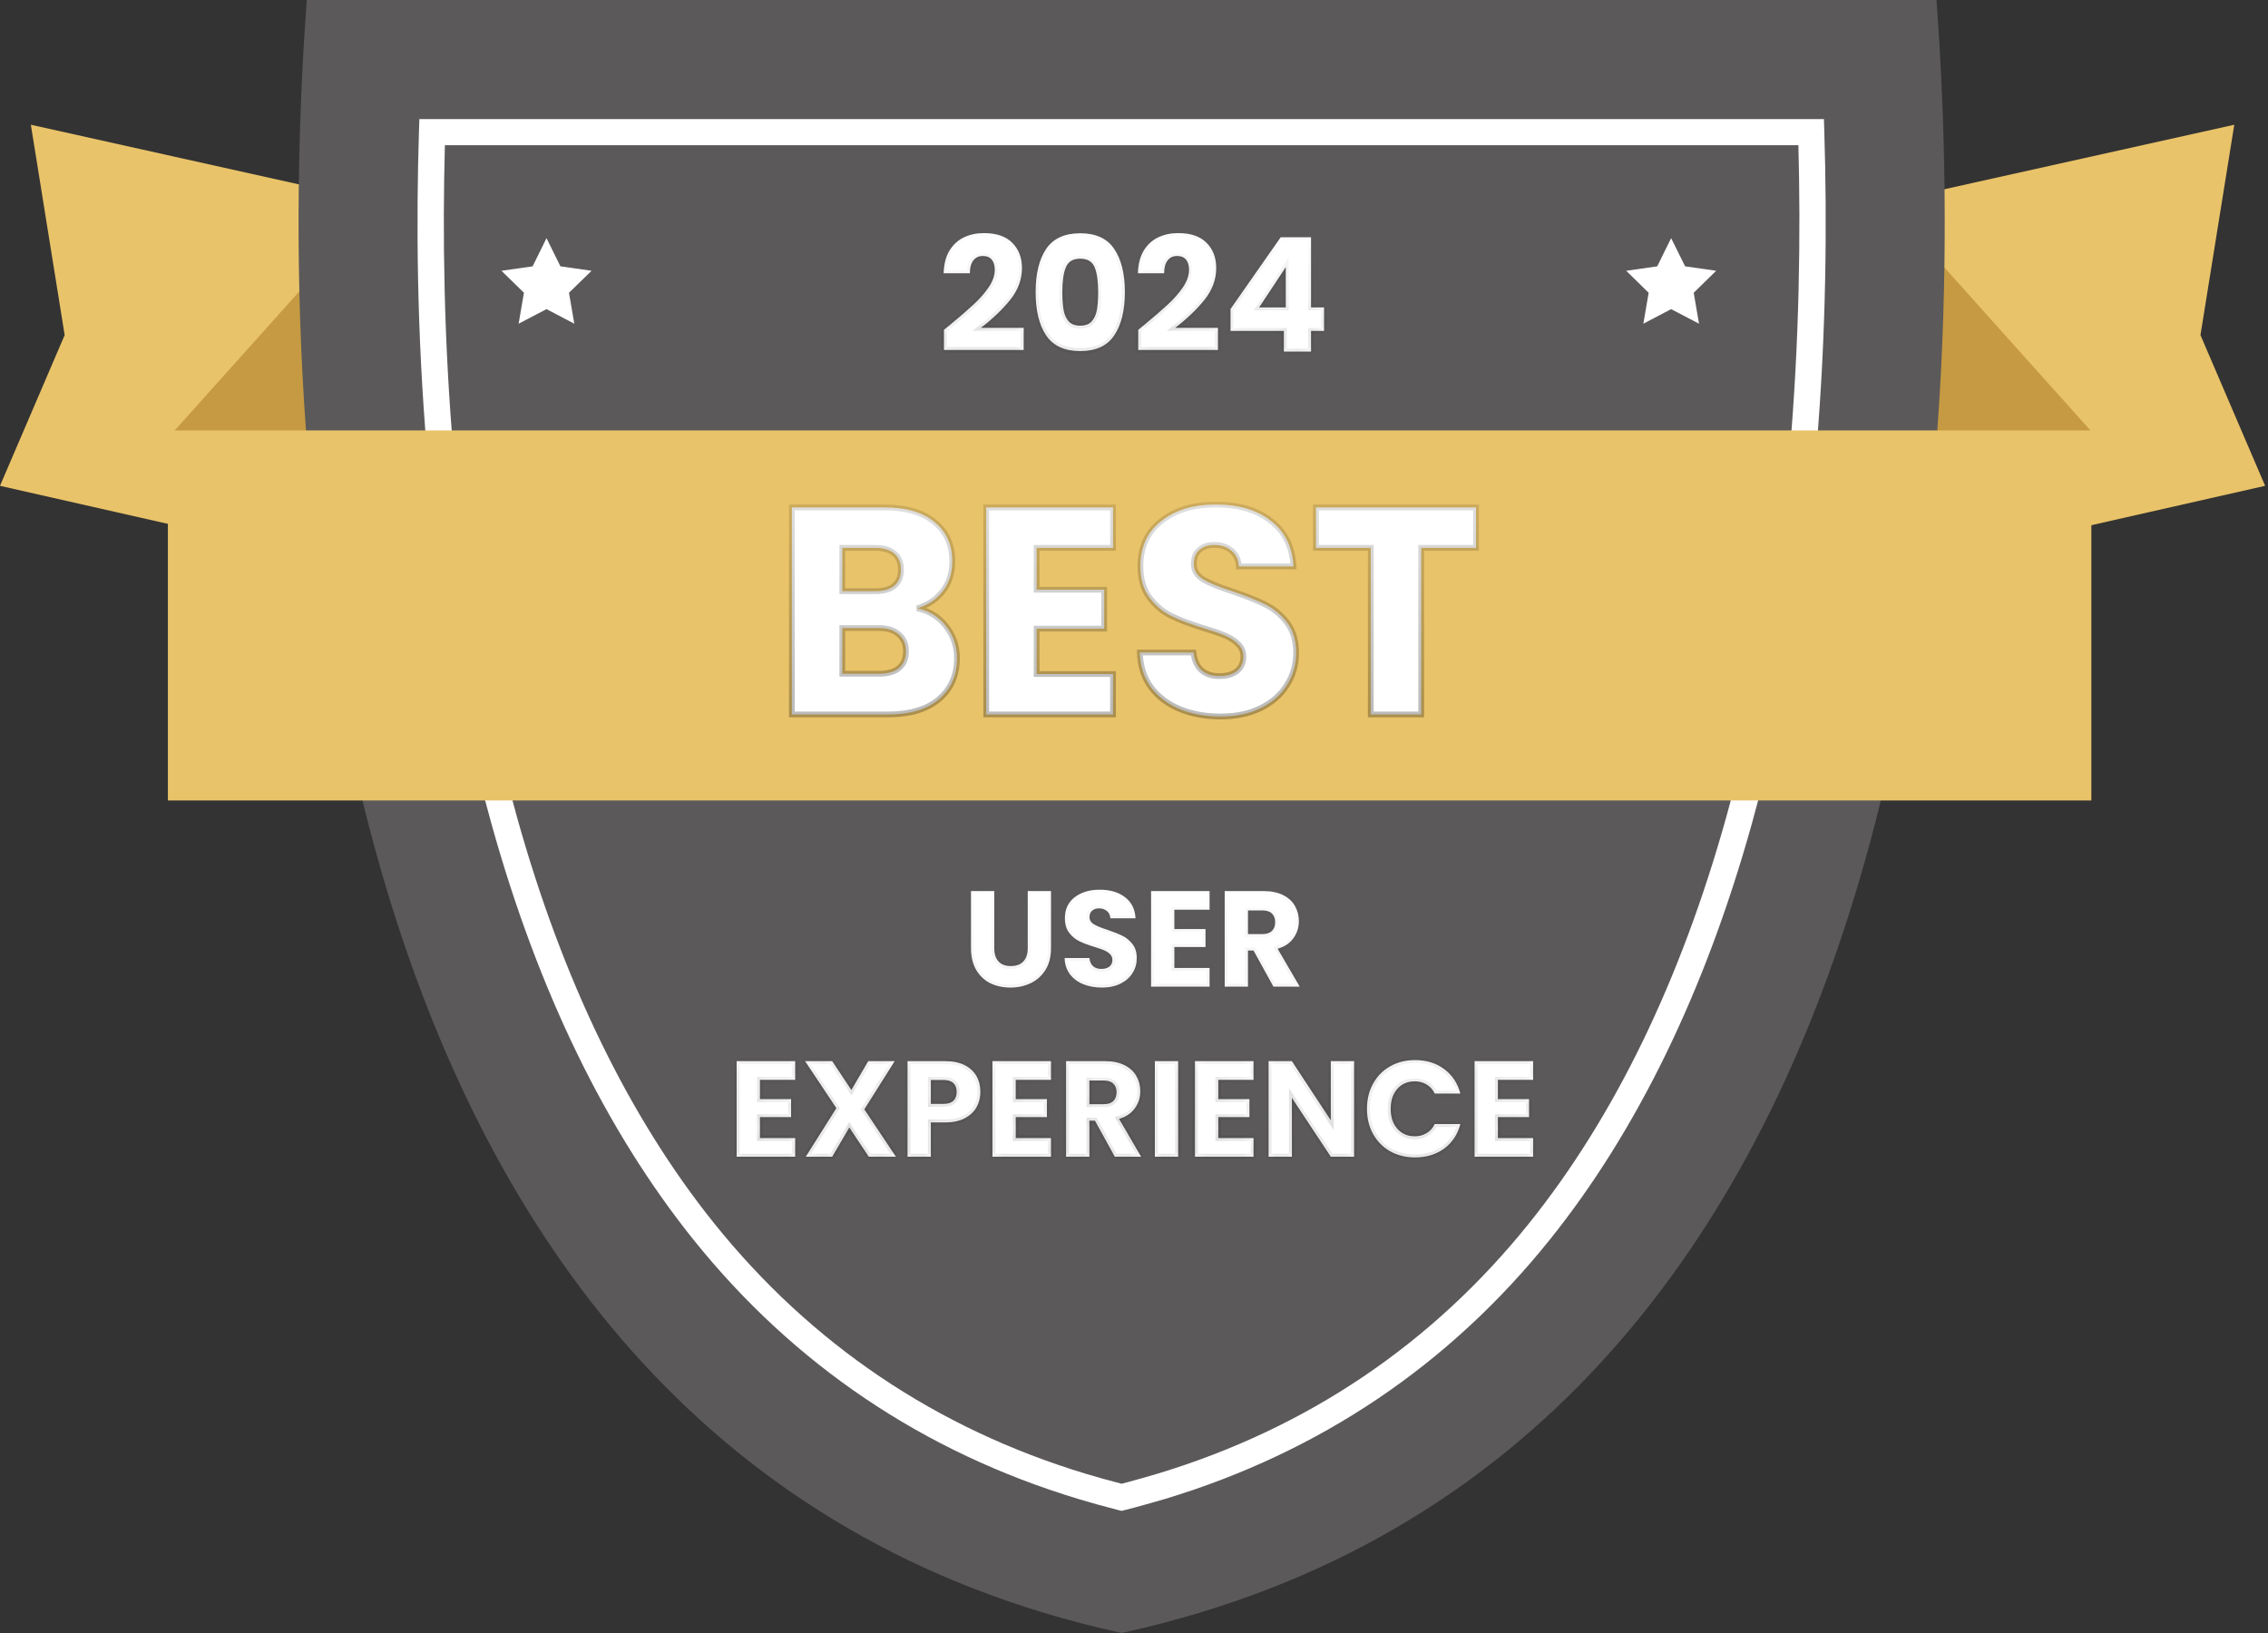
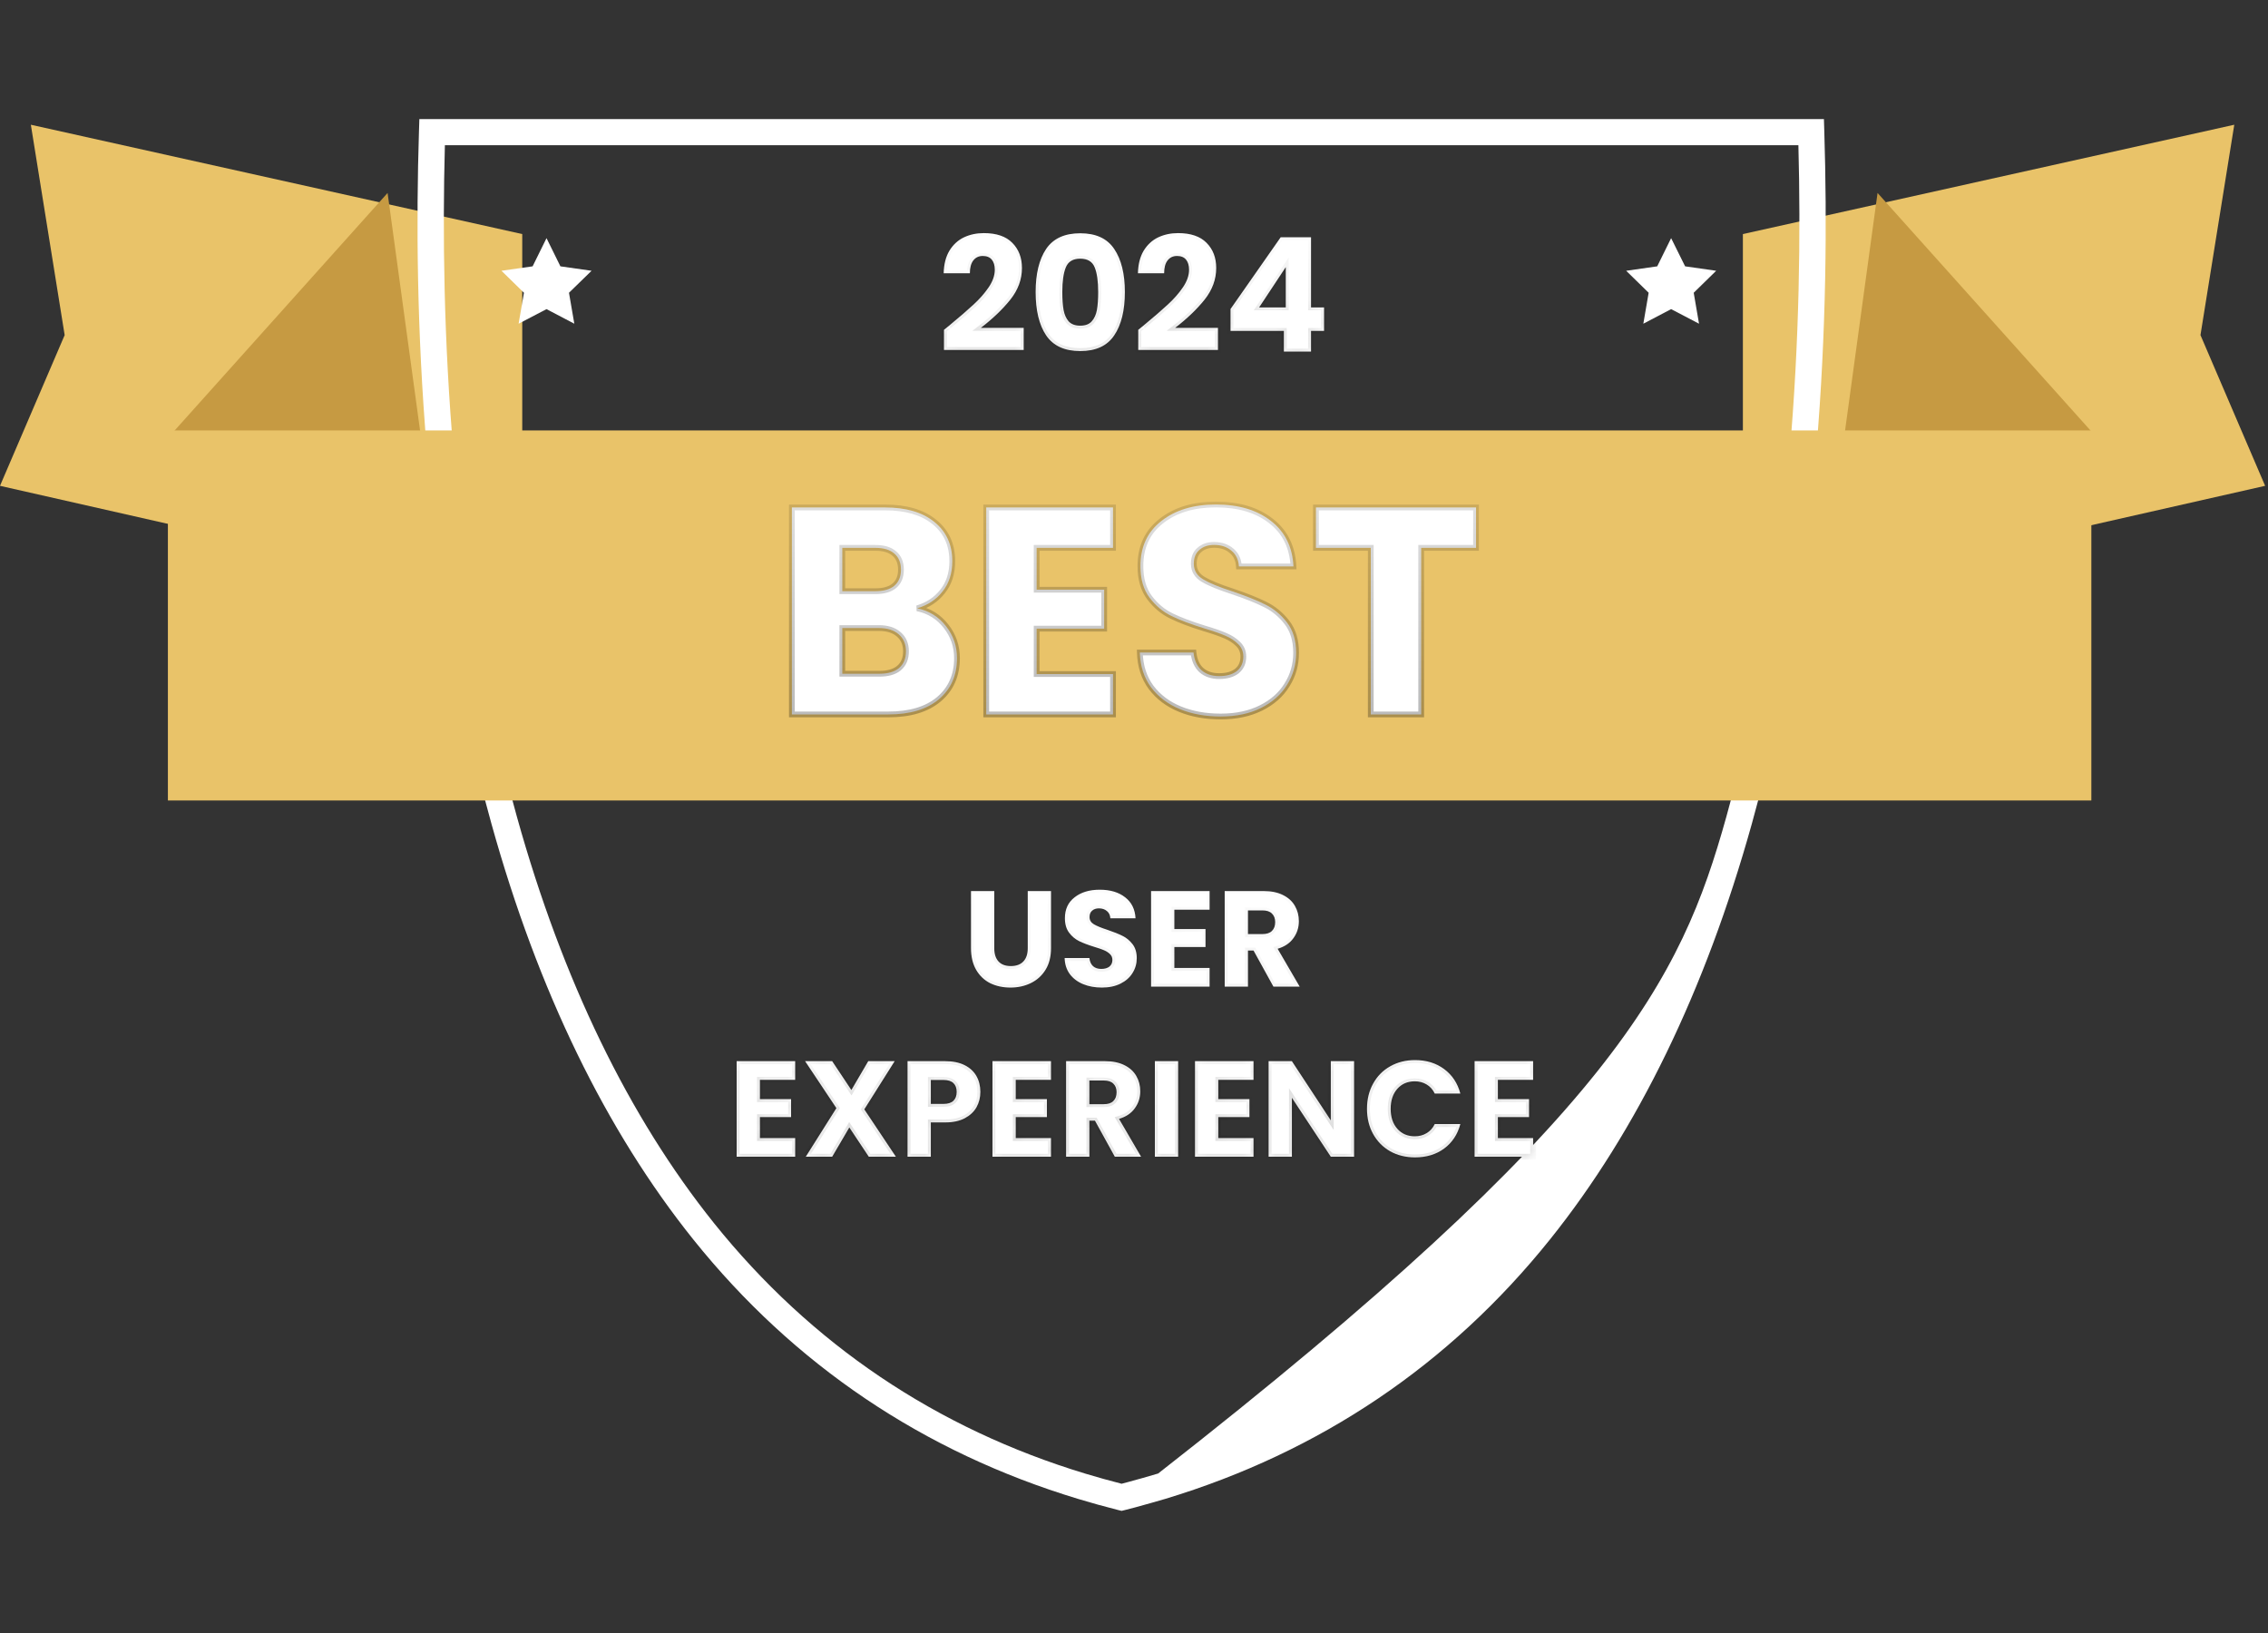
<svg xmlns="http://www.w3.org/2000/svg" width="200" height="144" viewBox="0 0 200 144" fill="none">
  <rect x="0" y="0" width="200" height="144" fill="#333333" stroke="none" />
  <g clip-path="url(#clip0_280_2105)">
    <path d="M153.694 20.64L197.026 11L194.045 29.55L199.747 42.841L153.694 53.272V20.64Z" fill="#E9C369" />
    <path d="M184.397 38.016L165.569 17.015L160.857 51.481L184.397 38.016Z" fill="#C69A42" />
    <path d="M46.053 20.64L2.721 11L5.702 29.55L-0 42.841L46.053 53.272V20.64Z" fill="#E9C369" />
    <path d="M15.351 38.016L34.179 17.015L38.891 51.481L15.351 38.016Z" fill="#C69A42" />
-     <path d="M170.766 0H27.053C24.654 32.119 24.289 121.73 92.047 142.218C94.263 142.887 96.549 143.478 98.914 144C100.209 143.713 101.478 143.409 102.73 143.079C103.756 142.809 105.772 142.218 105.772 142.218C173.53 121.73 173.174 32.119 170.766 0Z" fill="#5B5959" />
-     <path d="M98.906 133.23L98.619 133.16C97.419 132.856 96.228 132.526 95.081 132.178C81.434 128.049 70.012 120.356 61.145 109.308C53.435 99.694 47.437 87.368 43.343 72.661C37.171 50.512 36.45 27.242 36.945 11.622L36.98 10.501H160.84L160.874 11.622C161.361 27.242 160.648 50.512 154.477 72.661C150.374 87.368 144.385 99.694 136.674 109.308C127.817 120.348 116.421 128.032 102.8 132.161C102.139 132.352 100.731 132.761 100.062 132.934C99.775 133.013 99.488 133.082 99.192 133.16L98.906 133.23ZM39.231 12.813C38.814 28.251 39.631 50.695 45.586 72.035C49.602 86.438 55.452 98.486 62.962 107.857C71.533 118.531 82.564 125.972 95.759 129.962C96.785 130.274 97.836 130.561 98.906 130.839C99.088 130.787 99.279 130.744 99.462 130.692C100.105 130.527 101.487 130.127 102.13 129.935C115.282 125.946 126.304 118.514 134.858 107.848C142.377 98.477 148.218 86.43 152.234 72.026C158.188 50.686 158.997 28.242 158.588 12.804H39.231V12.813Z" fill="white" />
+     <path d="M98.906 133.23L98.619 133.16C97.419 132.856 96.228 132.526 95.081 132.178C81.434 128.049 70.012 120.356 61.145 109.308C53.435 99.694 47.437 87.368 43.343 72.661C37.171 50.512 36.45 27.242 36.945 11.622L36.98 10.501H160.84L160.874 11.622C161.361 27.242 160.648 50.512 154.477 72.661C150.374 87.368 144.385 99.694 136.674 109.308C127.817 120.348 116.421 128.032 102.8 132.161C102.139 132.352 100.731 132.761 100.062 132.934C99.775 133.013 99.488 133.082 99.192 133.16L98.906 133.23ZM39.231 12.813C38.814 28.251 39.631 50.695 45.586 72.035C49.602 86.438 55.452 98.486 62.962 107.857C71.533 118.531 82.564 125.972 95.759 129.962C96.785 130.274 97.836 130.561 98.906 130.839C99.088 130.787 99.279 130.744 99.462 130.692C100.105 130.527 101.487 130.127 102.13 129.935C142.377 98.477 148.218 86.43 152.234 72.026C158.188 50.686 158.997 28.242 158.588 12.804H39.231V12.813Z" fill="white" />
    <path d="M14.806 70.587L184.422 70.587V37.956H14.806V70.587Z" fill="#E9C369" />
    <path d="M48.193 21L49.419 23.486L52.166 23.877L50.175 25.816L50.645 28.545L48.193 27.259L45.733 28.545L46.203 25.816L44.221 23.877L46.968 23.486L48.193 21Z" fill="white" />
    <path d="M147.366 21L148.6 23.486L151.339 23.877L149.357 25.816L149.826 28.545L147.366 27.259L144.915 28.545L145.384 25.816L143.402 23.877L146.14 23.486L147.366 21Z" fill="white" />
    <mask id="path-10-outside-1_280_2105" maskUnits="userSpaceOnUse" x="69" y="44" width="62" height="20" fill="black">
      <rect fill="white" x="69" y="44" width="62" height="20" />
      <path d="M80.881 53.64C81.938 53.865 82.787 54.394 83.429 55.226C84.07 56.041 84.391 56.977 84.391 58.034C84.391 59.559 83.853 60.773 82.779 61.674C81.721 62.558 80.239 63 78.333 63H69.831V44.748H78.047C79.901 44.748 81.349 45.173 82.389 46.022C83.446 46.871 83.975 48.024 83.975 49.48C83.975 50.555 83.689 51.447 83.117 52.158C82.562 52.869 81.817 53.363 80.881 53.64ZM74.277 52.132H77.189C77.917 52.132 78.471 51.976 78.853 51.664C79.251 51.335 79.451 50.858 79.451 50.234C79.451 49.61 79.251 49.133 78.853 48.804C78.471 48.475 77.917 48.31 77.189 48.31H74.277V52.132ZM77.553 59.412C78.298 59.412 78.87 59.247 79.269 58.918C79.685 58.571 79.893 58.077 79.893 57.436C79.893 56.795 79.676 56.292 79.243 55.928C78.827 55.564 78.246 55.382 77.501 55.382H74.277V59.412H77.553ZM91.415 48.31V52.002H97.369V55.434H91.415V59.438H98.149V63H86.969V44.748H98.149V48.31H91.415ZM107.64 63.182C106.305 63.182 105.109 62.965 104.052 62.532C102.994 62.099 102.145 61.457 101.504 60.608C100.88 59.759 100.55 58.736 100.516 57.54H105.248C105.317 58.216 105.551 58.736 105.95 59.1C106.348 59.447 106.868 59.62 107.51 59.62C108.168 59.62 108.688 59.473 109.07 59.178C109.451 58.866 109.642 58.441 109.642 57.904C109.642 57.453 109.486 57.081 109.174 56.786C108.879 56.491 108.506 56.249 108.056 56.058C107.622 55.867 106.998 55.651 106.184 55.408C105.005 55.044 104.043 54.68 103.298 54.316C102.552 53.952 101.911 53.415 101.374 52.704C100.836 51.993 100.568 51.066 100.568 49.922C100.568 48.223 101.183 46.897 102.414 45.944C103.644 44.973 105.248 44.488 107.224 44.488C109.234 44.488 110.855 44.973 112.086 45.944C113.316 46.897 113.975 48.232 114.062 49.948H109.252C109.217 49.359 109 48.899 108.602 48.57C108.203 48.223 107.692 48.05 107.068 48.05C106.53 48.05 106.097 48.197 105.768 48.492C105.438 48.769 105.274 49.177 105.274 49.714C105.274 50.303 105.551 50.763 106.106 51.092C106.66 51.421 107.527 51.777 108.706 52.158C109.884 52.557 110.838 52.938 111.566 53.302C112.311 53.666 112.952 54.195 113.49 54.888C114.027 55.581 114.296 56.474 114.296 57.566C114.296 58.606 114.027 59.551 113.49 60.4C112.97 61.249 112.207 61.925 111.202 62.428C110.196 62.931 109.009 63.182 107.64 63.182ZM130.162 44.748V48.31H125.326V63H120.88V48.31H116.044V44.748H130.162Z" />
    </mask>
    <path d="M80.881 53.64C81.938 53.865 82.787 54.394 83.429 55.226C84.07 56.041 84.391 56.977 84.391 58.034C84.391 59.559 83.853 60.773 82.779 61.674C81.721 62.558 80.239 63 78.333 63H69.831V44.748H78.047C79.901 44.748 81.349 45.173 82.389 46.022C83.446 46.871 83.975 48.024 83.975 49.48C83.975 50.555 83.689 51.447 83.117 52.158C82.562 52.869 81.817 53.363 80.881 53.64ZM74.277 52.132H77.189C77.917 52.132 78.471 51.976 78.853 51.664C79.251 51.335 79.451 50.858 79.451 50.234C79.451 49.61 79.251 49.133 78.853 48.804C78.471 48.475 77.917 48.31 77.189 48.31H74.277V52.132ZM77.553 59.412C78.298 59.412 78.87 59.247 79.269 58.918C79.685 58.571 79.893 58.077 79.893 57.436C79.893 56.795 79.676 56.292 79.243 55.928C78.827 55.564 78.246 55.382 77.501 55.382H74.277V59.412H77.553ZM91.415 48.31V52.002H97.369V55.434H91.415V59.438H98.149V63H86.969V44.748H98.149V48.31H91.415ZM107.64 63.182C106.305 63.182 105.109 62.965 104.052 62.532C102.994 62.099 102.145 61.457 101.504 60.608C100.88 59.759 100.55 58.736 100.516 57.54H105.248C105.317 58.216 105.551 58.736 105.95 59.1C106.348 59.447 106.868 59.62 107.51 59.62C108.168 59.62 108.688 59.473 109.07 59.178C109.451 58.866 109.642 58.441 109.642 57.904C109.642 57.453 109.486 57.081 109.174 56.786C108.879 56.491 108.506 56.249 108.056 56.058C107.622 55.867 106.998 55.651 106.184 55.408C105.005 55.044 104.043 54.68 103.298 54.316C102.552 53.952 101.911 53.415 101.374 52.704C100.836 51.993 100.568 51.066 100.568 49.922C100.568 48.223 101.183 46.897 102.414 45.944C103.644 44.973 105.248 44.488 107.224 44.488C109.234 44.488 110.855 44.973 112.086 45.944C113.316 46.897 113.975 48.232 114.062 49.948H109.252C109.217 49.359 109 48.899 108.602 48.57C108.203 48.223 107.692 48.05 107.068 48.05C106.53 48.05 106.097 48.197 105.768 48.492C105.438 48.769 105.274 49.177 105.274 49.714C105.274 50.303 105.551 50.763 106.106 51.092C106.66 51.421 107.527 51.777 108.706 52.158C109.884 52.557 110.838 52.938 111.566 53.302C112.311 53.666 112.952 54.195 113.49 54.888C114.027 55.581 114.296 56.474 114.296 57.566C114.296 58.606 114.027 59.551 113.49 60.4C112.97 61.249 112.207 61.925 111.202 62.428C110.196 62.931 109.009 63.182 107.64 63.182ZM130.162 44.748V48.31H125.326V63H120.88V48.31H116.044V44.748H130.162Z" fill="white" />
    <path d="M80.881 53.64L80.809 53.397L80.828 53.888L80.881 53.64ZM83.429 55.226L83.228 55.381L83.23 55.383L83.429 55.226ZM82.779 61.674L82.941 61.868L82.942 61.868L82.779 61.674ZM69.831 63H69.577V63.254H69.831V63ZM69.831 44.748V44.494H69.577V44.748H69.831ZM82.389 46.022L82.228 46.218L82.23 46.22L82.389 46.022ZM83.117 52.158L82.919 51.999L82.917 52.002L83.117 52.158ZM74.277 52.132H74.023V52.386H74.277V52.132ZM78.853 51.664L79.013 51.86L79.014 51.859L78.853 51.664ZM78.853 48.804L78.687 48.996L78.691 48.999L78.853 48.804ZM74.277 48.31V48.056H74.023V48.31H74.277ZM79.269 58.918L79.43 59.114L79.431 59.113L79.269 58.918ZM79.243 55.928L79.076 56.119L79.08 56.122L79.243 55.928ZM74.277 55.382V55.128H74.023V55.382H74.277ZM74.277 59.412H74.023V59.666H74.277V59.412ZM80.828 53.888C81.828 54.101 82.624 54.598 83.228 55.381L83.63 55.071C82.95 54.19 82.048 53.63 80.934 53.392L80.828 53.888ZM83.23 55.383C83.835 56.152 84.137 57.032 84.137 58.034H84.644C84.644 56.921 84.305 55.929 83.628 55.069L83.23 55.383ZM84.137 58.034C84.137 59.492 83.628 60.631 82.616 61.48L82.942 61.868C84.079 60.914 84.644 59.627 84.644 58.034H84.137ZM82.616 61.48C81.619 62.313 80.203 62.746 78.333 62.746V63.254C80.276 63.254 81.824 62.803 82.941 61.868L82.616 61.48ZM78.333 62.746H69.831V63.254H78.333V62.746ZM70.084 63V44.748H69.577V63H70.084ZM69.831 45.002H78.047V44.494H69.831V45.002ZM78.047 45.002C79.865 45.002 81.248 45.418 82.228 46.218L82.549 45.826C81.449 44.927 79.938 44.494 78.047 44.494V45.002ZM82.23 46.22C83.222 47.017 83.721 48.094 83.721 49.48H84.228C84.228 47.954 83.67 46.726 82.548 45.824L82.23 46.22ZM83.721 49.48C83.721 50.508 83.449 51.341 82.919 51.999L83.314 52.317C83.929 51.554 84.228 50.602 84.228 49.48H83.721ZM82.917 52.002C82.397 52.667 81.698 53.133 80.809 53.397L80.953 53.883C81.935 53.592 82.727 53.07 83.317 52.314L82.917 52.002ZM74.277 52.386H77.189V51.878H74.277V52.386ZM77.189 52.386C77.948 52.386 78.569 52.223 79.013 51.86L78.692 51.468C78.373 51.729 77.885 51.878 77.189 51.878V52.386ZM79.014 51.859C79.483 51.472 79.704 50.916 79.704 50.234H79.197C79.197 50.8 79.019 51.197 78.691 51.468L79.014 51.859ZM79.704 50.234C79.704 49.552 79.483 48.996 79.014 48.608L78.691 48.999C79.019 49.271 79.197 49.668 79.197 50.234H79.704ZM79.019 48.612C78.574 48.228 77.951 48.056 77.189 48.056V48.564C77.882 48.564 78.368 48.721 78.687 48.996L79.019 48.612ZM77.189 48.056H74.277V48.564H77.189V48.056ZM74.023 48.31V52.132H74.53V48.31H74.023ZM77.553 59.666C78.332 59.666 78.97 59.494 79.43 59.114L79.107 58.722C78.77 59.001 78.265 59.158 77.553 59.158V59.666ZM79.431 59.113C79.916 58.709 80.146 58.137 80.146 57.436H79.639C79.639 58.017 79.454 58.434 79.106 58.723L79.431 59.113ZM80.146 57.436C80.146 56.731 79.905 56.153 79.406 55.734L79.08 56.122C79.448 56.431 79.639 56.858 79.639 57.436H80.146ZM79.41 55.737C78.933 55.321 78.286 55.128 77.501 55.128V55.636C78.206 55.636 78.72 55.807 79.076 56.119L79.41 55.737ZM77.501 55.128H74.277V55.636H77.501V55.128ZM74.023 55.382V59.412H74.53V55.382H74.023ZM74.277 59.666H77.553V59.158H74.277V59.666ZM91.415 48.31V48.056H91.162V48.31H91.415ZM91.415 52.002H91.162V52.256H91.415V52.002ZM97.369 52.002H97.623V51.748H97.369V52.002ZM97.369 55.434V55.688H97.623V55.434H97.369ZM91.415 55.434V55.18H91.162V55.434H91.415ZM91.415 59.438H91.162V59.692H91.415V59.438ZM98.149 59.438H98.403V59.184H98.149V59.438ZM98.149 63V63.254H98.403V63H98.149ZM86.969 63H86.716V63.254H86.969V63ZM86.969 44.748V44.494H86.716V44.748H86.969ZM98.149 44.748H98.403V44.494H98.149V44.748ZM98.149 48.31V48.564H98.403V48.31H98.149ZM91.162 48.31V52.002H91.669V48.31H91.162ZM91.415 52.256H97.369V51.748H91.415V52.256ZM97.116 52.002V55.434H97.623V52.002H97.116ZM97.369 55.18H91.415V55.688H97.369V55.18ZM91.162 55.434V59.438H91.669V55.434H91.162ZM91.415 59.692H98.149V59.184H91.415V59.692ZM97.896 59.438V63H98.403V59.438H97.896ZM98.149 62.746H86.969V63.254H98.149V62.746ZM87.223 63V44.748H86.716V63H87.223ZM86.969 45.002H98.149V44.494H86.969V45.002ZM97.896 44.748V48.31H98.403V44.748H97.896ZM98.149 48.056H91.415V48.564H98.149V48.056ZM104.052 62.532L103.956 62.767L104.052 62.532ZM101.504 60.608L101.299 60.758L101.301 60.761L101.504 60.608ZM100.516 57.54V57.286H100.255L100.262 57.547L100.516 57.54ZM105.248 57.54L105.5 57.514L105.477 57.286H105.248V57.54ZM105.95 59.1L105.779 59.287L105.783 59.291L105.95 59.1ZM109.07 59.178L109.225 59.379L109.23 59.374L109.07 59.178ZM109.174 56.786L108.994 56.965L109 56.97L109.174 56.786ZM108.056 56.058L107.954 56.29L107.957 56.291L108.056 56.058ZM106.184 55.408L106.109 55.65L106.111 55.651L106.184 55.408ZM103.298 54.316L103.187 54.544L103.298 54.316ZM101.374 52.704L101.576 52.551L101.374 52.704ZM102.414 45.944L102.569 46.145L102.571 46.143L102.414 45.944ZM112.086 45.944L111.929 46.143L111.931 46.145L112.086 45.944ZM114.062 49.948V50.202H114.329L114.315 49.935L114.062 49.948ZM109.252 49.948L108.999 49.963L109.013 50.202H109.252V49.948ZM108.602 48.57L108.435 48.761L108.44 48.766L108.602 48.57ZM105.768 48.492L105.931 48.686L105.937 48.681L105.768 48.492ZM106.106 51.092L106.235 50.874L106.106 51.092ZM108.706 52.158L108.787 51.918L108.784 51.917L108.706 52.158ZM111.566 53.302L111.452 53.529L111.455 53.53L111.566 53.302ZM113.49 54.888L113.289 55.043L113.49 54.888ZM113.49 60.4L113.276 60.264L113.274 60.268L113.49 60.4ZM111.202 62.428L111.088 62.201L111.202 62.428ZM107.64 62.928C106.333 62.928 105.17 62.716 104.148 62.297L103.956 62.767C105.048 63.214 106.278 63.436 107.64 63.436V62.928ZM104.148 62.297C103.13 61.88 102.318 61.266 101.706 60.455L101.301 60.761C101.972 61.649 102.859 62.317 103.956 62.767L104.148 62.297ZM101.708 60.458C101.119 59.656 100.803 58.684 100.769 57.533L100.262 57.547C100.298 58.788 100.641 59.862 101.299 60.758L101.708 60.458ZM100.516 57.794H105.248V57.286H100.516V57.794ZM104.996 57.566C105.07 58.287 105.323 58.871 105.779 59.287L106.121 58.913C105.779 58.601 105.565 58.145 105.5 57.514L104.996 57.566ZM105.783 59.291C106.238 59.686 106.821 59.874 107.51 59.874V59.366C106.916 59.366 106.459 59.207 106.116 58.909L105.783 59.291ZM107.51 59.874C108.204 59.874 108.785 59.718 109.225 59.379L108.915 58.977C108.592 59.227 108.133 59.366 107.51 59.366V59.874ZM109.23 59.374C109.676 59.009 109.895 58.51 109.895 57.904H109.388C109.388 58.373 109.226 58.723 108.909 58.982L109.23 59.374ZM109.895 57.904C109.895 57.388 109.713 56.947 109.348 56.602L109 56.97C109.258 57.215 109.388 57.519 109.388 57.904H109.895ZM109.353 56.607C109.032 56.285 108.63 56.026 108.155 55.825L107.957 56.291C108.383 56.472 108.727 56.697 108.995 56.965L109.353 56.607ZM108.158 55.826C107.71 55.629 107.074 55.409 106.256 55.165L106.111 55.651C106.923 55.893 107.535 56.106 107.954 56.29L108.158 55.826ZM106.259 55.166C105.087 54.804 104.139 54.444 103.409 54.088L103.187 54.544C103.948 54.916 104.923 55.284 106.109 55.65L106.259 55.166ZM103.409 54.088C102.702 53.743 102.091 53.232 101.576 52.551L101.172 52.857C101.731 53.597 102.403 54.161 103.187 54.544L103.409 54.088ZM101.576 52.551C101.08 51.896 100.821 51.027 100.821 49.922H100.314C100.314 51.105 100.593 52.091 101.172 52.857L101.576 52.551ZM100.821 49.922C100.821 48.294 101.407 47.045 102.569 46.145L102.259 45.743C100.96 46.75 100.314 48.153 100.314 49.922H100.821ZM102.571 46.143C103.746 45.216 105.29 44.742 107.224 44.742V44.234C105.206 44.234 103.543 44.731 102.257 45.745L102.571 46.143ZM107.224 44.742C109.194 44.742 110.754 45.217 111.929 46.143L112.243 45.745C110.956 44.73 109.275 44.234 107.224 44.234V44.742ZM111.931 46.145C113.096 47.047 113.725 48.31 113.809 49.961L114.315 49.935C114.225 48.154 113.537 46.747 112.241 45.743L111.931 46.145ZM114.062 49.694H109.252V50.202H114.062V49.694ZM109.505 49.933C109.467 49.284 109.224 48.755 108.763 48.374L108.44 48.766C108.777 49.043 108.968 49.433 108.999 49.963L109.505 49.933ZM108.768 48.379C108.315 47.985 107.741 47.796 107.068 47.796V48.304C107.642 48.304 108.091 48.462 108.435 48.761L108.768 48.379ZM107.068 47.796C106.482 47.796 105.984 47.958 105.599 48.303L105.937 48.681C106.21 48.436 106.579 48.304 107.068 48.304V47.796ZM105.604 48.298C105.204 48.635 105.02 49.122 105.02 49.714H105.527C105.527 49.231 105.673 48.904 105.931 48.686L105.604 48.298ZM105.02 49.714C105.02 50.403 105.354 50.94 105.976 51.31L106.235 50.874C105.749 50.585 105.527 50.204 105.527 49.714H105.02ZM105.976 51.31C106.556 51.654 107.444 52.016 108.628 52.399L108.784 51.917C107.61 51.537 106.765 51.188 106.235 50.874L105.976 51.31ZM108.625 52.398C109.797 52.795 110.739 53.172 111.452 53.529L111.679 53.075C110.937 52.704 109.972 52.319 108.787 51.918L108.625 52.398ZM111.455 53.53C112.163 53.876 112.774 54.379 113.289 55.043L113.69 54.733C113.131 54.011 112.459 53.456 111.677 53.074L111.455 53.53ZM113.289 55.043C113.785 55.682 114.042 56.516 114.042 57.566H114.549C114.549 56.432 114.27 55.48 113.69 54.733L113.289 55.043ZM114.042 57.566C114.042 58.56 113.786 59.457 113.276 60.264L113.704 60.536C114.268 59.644 114.549 58.652 114.549 57.566H114.042ZM113.274 60.268C112.781 61.071 112.057 61.717 111.088 62.201L111.315 62.655C112.357 62.134 113.158 61.427 113.706 60.532L113.274 60.268ZM111.088 62.201C110.125 62.683 108.978 62.928 107.64 62.928V63.436C109.04 63.436 110.268 63.178 111.315 62.655L111.088 62.201ZM130.162 44.748H130.415V44.494H130.162V44.748ZM130.162 48.31V48.564H130.415V48.31H130.162ZM125.326 48.31V48.056H125.072V48.31H125.326ZM125.326 63V63.254H125.579V63H125.326ZM120.88 63H120.626V63.254H120.88V63ZM120.88 48.31H121.133V48.056H120.88V48.31ZM116.044 48.31H115.79V48.564H116.044V48.31ZM116.044 44.748V44.494H115.79V44.748H116.044ZM129.908 44.748V48.31H130.415V44.748H129.908ZM130.162 48.056H125.326V48.564H130.162V48.056ZM125.072 48.31V63H125.579V48.31H125.072ZM125.326 62.746H120.88V63.254H125.326V62.746ZM121.133 63V48.31H120.626V63H121.133ZM120.88 48.056H116.044V48.564H120.88V48.056ZM116.297 48.31V44.748H115.79V48.31H116.297ZM116.044 45.002H130.162V44.494H116.044V45.002Z" fill="url(#paint0_linear_280_2105)" style="mix-blend-mode:darken" mask="url(#path-10-outside-1_280_2105)" />
    <mask id="path-12-inside-2_280_2105" fill="white">
      <path d="M87.678 78.576V83.616C87.678 84.12 87.802 84.508 88.05 84.78C88.298 85.052 88.662 85.188 89.142 85.188C89.622 85.188 89.99 85.052 90.246 84.78C90.502 84.508 90.63 84.12 90.63 83.616V78.576H92.682V83.604C92.682 84.356 92.522 84.992 92.202 85.512C91.882 86.032 91.45 86.424 90.906 86.688C90.37 86.952 89.77 87.084 89.106 87.084C88.442 87.084 87.846 86.956 87.318 86.7C86.798 86.436 86.386 86.044 86.082 85.524C85.778 84.996 85.626 84.356 85.626 83.604V78.576H87.678ZM97.171 87.084C96.555 87.084 96.003 86.984 95.515 86.784C95.027 86.584 94.635 86.288 94.339 85.896C94.051 85.504 93.899 85.032 93.883 84.48H96.067C96.099 84.792 96.207 85.032 96.391 85.2C96.575 85.36 96.815 85.44 97.111 85.44C97.415 85.44 97.655 85.372 97.831 85.236C98.007 85.092 98.095 84.896 98.095 84.648C98.095 84.44 98.023 84.268 97.879 84.132C97.743 83.996 97.571 83.884 97.363 83.796C97.163 83.708 96.875 83.608 96.499 83.496C95.955 83.328 95.511 83.16 95.167 82.992C94.823 82.824 94.527 82.576 94.279 82.248C94.031 81.92 93.907 81.492 93.907 80.964C93.907 80.18 94.191 79.568 94.759 79.128C95.327 78.68 96.067 78.456 96.979 78.456C97.907 78.456 98.655 78.68 99.223 79.128C99.791 79.568 100.095 80.184 100.135 80.976H97.915C97.899 80.704 97.799 80.492 97.615 80.34C97.431 80.18 97.195 80.1 96.907 80.1C96.659 80.1 96.459 80.168 96.307 80.304C96.155 80.432 96.079 80.62 96.079 80.868C96.079 81.14 96.207 81.352 96.463 81.504C96.719 81.656 97.119 81.82 97.663 81.996C98.207 82.18 98.647 82.356 98.983 82.524C99.327 82.692 99.623 82.936 99.871 83.256C100.119 83.576 100.243 83.988 100.243 84.492C100.243 84.972 100.119 85.408 99.871 85.8C99.631 86.192 99.279 86.504 98.815 86.736C98.351 86.968 97.803 87.084 97.171 87.084ZM103.558 80.22V81.924H106.306V83.508H103.558V85.356H106.666V87H101.506V78.576H106.666V80.22H103.558ZM112.294 87L110.542 83.82H110.05V87H107.998V78.576H111.442C112.106 78.576 112.67 78.692 113.134 78.924C113.606 79.156 113.958 79.476 114.19 79.884C114.422 80.284 114.538 80.732 114.538 81.228C114.538 81.788 114.378 82.288 114.058 82.728C113.746 83.168 113.282 83.48 112.666 83.664L114.61 87H112.294ZM110.05 82.368H111.322C111.698 82.368 111.978 82.276 112.162 82.092C112.354 81.908 112.45 81.648 112.45 81.312C112.45 80.992 112.354 80.74 112.162 80.556C111.978 80.372 111.698 80.28 111.322 80.28H110.05V82.368ZM67.013 95.22V96.924H69.761V98.508H67.013V100.356H70.121V102H64.961V93.576H70.121V95.22H67.013ZM76.613 102L74.897 99.42L73.385 102H71.057L73.757 97.716L70.997 93.576H73.385L75.077 96.12L76.565 93.576H78.893L76.217 97.824L79.001 102H76.613ZM86.451 96.288C86.451 96.776 86.339 97.224 86.115 97.632C85.891 98.032 85.547 98.356 85.083 98.604C84.619 98.852 84.043 98.976 83.355 98.976H82.083V102H80.031V93.576H83.355C84.027 93.576 84.595 93.692 85.059 93.924C85.523 94.156 85.871 94.476 86.103 94.884C86.335 95.292 86.451 95.76 86.451 96.288ZM83.199 97.344C83.591 97.344 83.883 97.252 84.075 97.068C84.267 96.884 84.363 96.624 84.363 96.288C84.363 95.952 84.267 95.692 84.075 95.508C83.883 95.324 83.591 95.232 83.199 95.232H82.083V97.344H83.199ZM89.571 95.22V96.924H92.319V98.508H89.571V100.356H92.679V102H87.519V93.576H92.679V95.22H89.571ZM98.308 102L96.556 98.82H96.064V102H94.012V93.576H97.456C98.12 93.576 98.684 93.692 99.148 93.924C99.62 94.156 99.972 94.476 100.204 94.884C100.436 95.284 100.552 95.732 100.552 96.228C100.552 96.788 100.392 97.288 100.072 97.728C99.76 98.168 99.296 98.48 98.68 98.664L100.624 102H98.308ZM96.064 97.368H97.336C97.712 97.368 97.992 97.276 98.176 97.092C98.368 96.908 98.464 96.648 98.464 96.312C98.464 95.992 98.368 95.74 98.176 95.556C97.992 95.372 97.712 95.28 97.336 95.28H96.064V97.368ZM103.892 93.576V102H101.84V93.576H103.892ZM107.431 95.22V96.924H110.179V98.508H107.431V100.356H110.539V102H105.379V93.576H110.539V95.22H107.431ZM119.407 102H117.355L113.923 96.804V102H111.871V93.576H113.923L117.355 98.796V93.576H119.407V102ZM120.546 97.776C120.546 96.944 120.726 96.204 121.086 95.556C121.446 94.9 121.946 94.392 122.586 94.032C123.234 93.664 123.966 93.48 124.782 93.48C125.782 93.48 126.638 93.744 127.35 94.272C128.062 94.8 128.538 95.52 128.778 96.432H126.522C126.354 96.08 126.114 95.812 125.802 95.628C125.498 95.444 125.15 95.352 124.758 95.352C124.126 95.352 123.614 95.572 123.222 96.012C122.83 96.452 122.634 97.04 122.634 97.776C122.634 98.512 122.83 99.1 123.222 99.54C123.614 99.98 124.126 100.2 124.758 100.2C125.15 100.2 125.498 100.108 125.802 99.924C126.114 99.74 126.354 99.472 126.522 99.12H128.778C128.538 100.032 128.062 100.752 127.35 101.28C126.638 101.8 125.782 102.06 124.782 102.06C123.966 102.06 123.234 101.88 122.586 101.52C121.946 101.152 121.446 100.644 121.086 99.996C120.726 99.348 120.546 98.608 120.546 97.776ZM132.087 95.22V96.924H134.835V98.508H132.087V100.356H135.195V102H130.035V93.576H135.195V95.22H132.087Z" />
    </mask>
    <path d="M87.678 78.576V83.616C87.678 84.12 87.802 84.508 88.05 84.78C88.298 85.052 88.662 85.188 89.142 85.188C89.622 85.188 89.99 85.052 90.246 84.78C90.502 84.508 90.63 84.12 90.63 83.616V78.576H92.682V83.604C92.682 84.356 92.522 84.992 92.202 85.512C91.882 86.032 91.45 86.424 90.906 86.688C90.37 86.952 89.77 87.084 89.106 87.084C88.442 87.084 87.846 86.956 87.318 86.7C86.798 86.436 86.386 86.044 86.082 85.524C85.778 84.996 85.626 84.356 85.626 83.604V78.576H87.678ZM97.171 87.084C96.555 87.084 96.003 86.984 95.515 86.784C95.027 86.584 94.635 86.288 94.339 85.896C94.051 85.504 93.899 85.032 93.883 84.48H96.067C96.099 84.792 96.207 85.032 96.391 85.2C96.575 85.36 96.815 85.44 97.111 85.44C97.415 85.44 97.655 85.372 97.831 85.236C98.007 85.092 98.095 84.896 98.095 84.648C98.095 84.44 98.023 84.268 97.879 84.132C97.743 83.996 97.571 83.884 97.363 83.796C97.163 83.708 96.875 83.608 96.499 83.496C95.955 83.328 95.511 83.16 95.167 82.992C94.823 82.824 94.527 82.576 94.279 82.248C94.031 81.92 93.907 81.492 93.907 80.964C93.907 80.18 94.191 79.568 94.759 79.128C95.327 78.68 96.067 78.456 96.979 78.456C97.907 78.456 98.655 78.68 99.223 79.128C99.791 79.568 100.095 80.184 100.135 80.976H97.915C97.899 80.704 97.799 80.492 97.615 80.34C97.431 80.18 97.195 80.1 96.907 80.1C96.659 80.1 96.459 80.168 96.307 80.304C96.155 80.432 96.079 80.62 96.079 80.868C96.079 81.14 96.207 81.352 96.463 81.504C96.719 81.656 97.119 81.82 97.663 81.996C98.207 82.18 98.647 82.356 98.983 82.524C99.327 82.692 99.623 82.936 99.871 83.256C100.119 83.576 100.243 83.988 100.243 84.492C100.243 84.972 100.119 85.408 99.871 85.8C99.631 86.192 99.279 86.504 98.815 86.736C98.351 86.968 97.803 87.084 97.171 87.084ZM103.558 80.22V81.924H106.306V83.508H103.558V85.356H106.666V87H101.506V78.576H106.666V80.22H103.558ZM112.294 87L110.542 83.82H110.05V87H107.998V78.576H111.442C112.106 78.576 112.67 78.692 113.134 78.924C113.606 79.156 113.958 79.476 114.19 79.884C114.422 80.284 114.538 80.732 114.538 81.228C114.538 81.788 114.378 82.288 114.058 82.728C113.746 83.168 113.282 83.48 112.666 83.664L114.61 87H112.294ZM110.05 82.368H111.322C111.698 82.368 111.978 82.276 112.162 82.092C112.354 81.908 112.45 81.648 112.45 81.312C112.45 80.992 112.354 80.74 112.162 80.556C111.978 80.372 111.698 80.28 111.322 80.28H110.05V82.368ZM67.013 95.22V96.924H69.761V98.508H67.013V100.356H70.121V102H64.961V93.576H70.121V95.22H67.013ZM76.613 102L74.897 99.42L73.385 102H71.057L73.757 97.716L70.997 93.576H73.385L75.077 96.12L76.565 93.576H78.893L76.217 97.824L79.001 102H76.613ZM86.451 96.288C86.451 96.776 86.339 97.224 86.115 97.632C85.891 98.032 85.547 98.356 85.083 98.604C84.619 98.852 84.043 98.976 83.355 98.976H82.083V102H80.031V93.576H83.355C84.027 93.576 84.595 93.692 85.059 93.924C85.523 94.156 85.871 94.476 86.103 94.884C86.335 95.292 86.451 95.76 86.451 96.288ZM83.199 97.344C83.591 97.344 83.883 97.252 84.075 97.068C84.267 96.884 84.363 96.624 84.363 96.288C84.363 95.952 84.267 95.692 84.075 95.508C83.883 95.324 83.591 95.232 83.199 95.232H82.083V97.344H83.199ZM89.571 95.22V96.924H92.319V98.508H89.571V100.356H92.679V102H87.519V93.576H92.679V95.22H89.571ZM98.308 102L96.556 98.82H96.064V102H94.012V93.576H97.456C98.12 93.576 98.684 93.692 99.148 93.924C99.62 94.156 99.972 94.476 100.204 94.884C100.436 95.284 100.552 95.732 100.552 96.228C100.552 96.788 100.392 97.288 100.072 97.728C99.76 98.168 99.296 98.48 98.68 98.664L100.624 102H98.308ZM96.064 97.368H97.336C97.712 97.368 97.992 97.276 98.176 97.092C98.368 96.908 98.464 96.648 98.464 96.312C98.464 95.992 98.368 95.74 98.176 95.556C97.992 95.372 97.712 95.28 97.336 95.28H96.064V97.368ZM103.892 93.576V102H101.84V93.576H103.892ZM107.431 95.22V96.924H110.179V98.508H107.431V100.356H110.539V102H105.379V93.576H110.539V95.22H107.431ZM119.407 102H117.355L113.923 96.804V102H111.871V93.576H113.923L117.355 98.796V93.576H119.407V102ZM120.546 97.776C120.546 96.944 120.726 96.204 121.086 95.556C121.446 94.9 121.946 94.392 122.586 94.032C123.234 93.664 123.966 93.48 124.782 93.48C125.782 93.48 126.638 93.744 127.35 94.272C128.062 94.8 128.538 95.52 128.778 96.432H126.522C126.354 96.08 126.114 95.812 125.802 95.628C125.498 95.444 125.15 95.352 124.758 95.352C124.126 95.352 123.614 95.572 123.222 96.012C122.83 96.452 122.634 97.04 122.634 97.776C122.634 98.512 122.83 99.1 123.222 99.54C123.614 99.98 124.126 100.2 124.758 100.2C125.15 100.2 125.498 100.108 125.802 99.924C126.114 99.74 126.354 99.472 126.522 99.12H128.778C128.538 100.032 128.062 100.752 127.35 101.28C126.638 101.8 125.782 102.06 124.782 102.06C123.966 102.06 123.234 101.88 122.586 101.52C121.946 101.152 121.446 100.644 121.086 99.996C120.726 99.348 120.546 98.608 120.546 97.776ZM132.087 95.22V96.924H134.835V98.508H132.087V100.356H135.195V102H130.035V93.576H135.195V95.22H132.087Z" fill="white" />
    <path d="M87.678 78.576H87.931V78.322H87.678V78.576ZM88.05 84.78L87.863 84.951L88.05 84.78ZM90.246 84.78L90.431 84.954L90.246 84.78ZM90.63 78.576V78.322H90.376V78.576H90.63ZM92.682 78.576H92.936V78.322H92.682V78.576ZM92.202 85.512L92.418 85.645V85.645L92.202 85.512ZM90.906 86.688L90.795 86.46L90.794 86.46L90.906 86.688ZM87.318 86.7L87.203 86.926L87.207 86.928L87.318 86.7ZM86.082 85.524L85.862 85.65L85.863 85.652L86.082 85.524ZM85.626 78.576V78.322H85.372V78.576H85.626ZM87.424 78.576V83.616H87.931V78.576H87.424ZM87.424 83.616C87.424 84.16 87.558 84.617 87.863 84.951L88.237 84.609C88.046 84.399 87.931 84.08 87.931 83.616H87.424ZM87.863 84.951C88.172 85.29 88.614 85.442 89.142 85.442V84.934C88.71 84.934 88.424 84.814 88.237 84.609L87.863 84.951ZM89.142 85.442C89.671 85.442 90.114 85.29 90.431 84.954L90.061 84.606C89.866 84.814 89.573 84.934 89.142 84.934V85.442ZM90.431 84.954C90.745 84.62 90.883 84.162 90.883 83.616H90.376C90.376 84.078 90.26 84.396 90.061 84.606L90.431 84.954ZM90.883 83.616V78.576H90.376V83.616H90.883ZM90.63 78.83H92.682V78.322H90.63V78.83ZM92.428 78.576V83.604H92.936V78.576H92.428ZM92.428 83.604C92.428 84.32 92.276 84.907 91.986 85.379L92.418 85.645C92.768 85.077 92.936 84.392 92.936 83.604H92.428ZM91.986 85.379C91.691 85.858 91.295 86.217 90.795 86.46L91.017 86.916C91.605 86.631 92.073 86.206 92.418 85.645L91.986 85.379ZM90.794 86.46C90.296 86.706 89.736 86.83 89.106 86.83V87.338C89.804 87.338 90.443 87.198 91.018 86.915L90.794 86.46ZM89.106 86.83C88.475 86.83 87.918 86.709 87.429 86.472L87.207 86.928C87.774 87.203 88.409 87.338 89.106 87.338V86.83ZM87.433 86.474C86.958 86.233 86.581 85.876 86.301 85.396L85.863 85.652C86.191 86.213 86.638 86.639 87.203 86.926L87.433 86.474ZM86.302 85.397C86.025 84.916 85.879 84.322 85.879 83.604H85.372C85.372 84.39 85.531 85.076 85.862 85.65L86.302 85.397ZM85.879 83.604V78.576H85.372V83.604H85.879ZM85.626 78.83H87.678V78.322H85.626V78.83ZM95.515 86.784L95.419 87.019L95.515 86.784ZM94.339 85.896L94.135 86.046L94.136 86.049L94.339 85.896ZM93.883 84.48V84.226H93.622L93.629 84.487L93.883 84.48ZM96.067 84.48L96.319 84.454L96.296 84.226H96.067V84.48ZM96.391 85.2L96.22 85.387L96.225 85.391L96.391 85.2ZM97.831 85.236L97.986 85.437L97.992 85.432L97.831 85.236ZM97.879 84.132L97.7 84.311L97.705 84.316L97.879 84.132ZM97.363 83.796L97.261 84.028L97.264 84.029L97.363 83.796ZM96.499 83.496L96.424 83.738L96.427 83.739L96.499 83.496ZM94.279 82.248L94.481 82.095L94.279 82.248ZM94.759 79.128L94.914 79.329L94.916 79.327L94.759 79.128ZM99.223 79.128L99.066 79.327L99.068 79.329L99.223 79.128ZM100.135 80.976V81.23H100.402L100.388 80.963L100.135 80.976ZM97.915 80.976L97.662 80.991L97.676 81.23H97.915V80.976ZM97.615 80.34L97.448 80.531L97.453 80.535L97.615 80.34ZM96.307 80.304L96.47 80.498L96.476 80.493L96.307 80.304ZM96.463 81.504L96.592 81.286L96.463 81.504ZM97.663 81.996L97.744 81.756L97.741 81.755L97.663 81.996ZM98.983 82.524L98.87 82.751L98.872 82.752L98.983 82.524ZM99.871 83.256L99.671 83.411L99.871 83.256ZM99.871 85.8L99.657 85.664L99.655 85.668L99.871 85.8ZM98.815 86.736L98.701 86.509L98.815 86.736ZM97.171 86.83C96.582 86.83 96.064 86.735 95.611 86.549L95.419 87.019C95.942 87.233 96.527 87.338 97.171 87.338V86.83ZM95.611 86.549C95.162 86.365 94.808 86.096 94.541 85.743L94.136 86.049C94.462 86.48 94.892 86.803 95.419 87.019L95.611 86.549ZM94.543 85.746C94.29 85.401 94.151 84.98 94.136 84.473L93.629 84.487C93.647 85.084 93.812 85.607 94.135 86.046L94.543 85.746ZM93.883 84.734H96.067V84.226H93.883V84.734ZM95.815 84.506C95.851 84.863 95.979 85.167 96.22 85.387L96.562 85.013C96.435 84.897 96.347 84.721 96.319 84.454L95.815 84.506ZM96.225 85.391C96.464 85.6 96.767 85.694 97.111 85.694V85.186C96.862 85.186 96.686 85.12 96.557 85.009L96.225 85.391ZM97.111 85.694C97.451 85.694 97.752 85.618 97.986 85.437L97.676 85.035C97.558 85.126 97.379 85.186 97.111 85.186V85.694ZM97.992 85.432C98.232 85.235 98.349 84.964 98.349 84.648H97.841C97.841 84.828 97.782 84.949 97.67 85.04L97.992 85.432ZM98.349 84.648C98.349 84.374 98.251 84.134 98.053 83.948L97.705 84.316C97.795 84.402 97.841 84.506 97.841 84.648H98.349ZM98.058 83.953C97.895 83.79 97.695 83.661 97.462 83.562L97.264 84.029C97.447 84.107 97.59 84.202 97.7 84.311L98.058 83.953ZM97.465 83.564C97.251 83.47 96.951 83.366 96.571 83.253L96.427 83.739C96.799 83.85 97.075 83.946 97.261 84.028L97.465 83.564ZM96.574 83.254C96.037 83.088 95.606 82.924 95.278 82.764L95.056 83.22C95.416 83.396 95.873 83.568 96.424 83.738L96.574 83.254ZM95.278 82.764C94.973 82.615 94.707 82.394 94.481 82.095L94.077 82.401C94.347 82.758 94.673 83.033 95.056 83.22L95.278 82.764ZM94.481 82.095C94.275 81.822 94.16 81.453 94.16 80.964H93.653C93.653 81.531 93.787 82.018 94.077 82.401L94.481 82.095ZM94.16 80.964C94.16 80.25 94.414 79.716 94.914 79.329L94.604 78.927C93.967 79.42 93.653 80.11 93.653 80.964H94.16ZM94.916 79.327C95.429 78.923 96.109 78.71 96.979 78.71V78.202C96.025 78.202 95.225 78.437 94.602 78.929L94.916 79.327ZM96.979 78.71C97.866 78.71 98.554 78.923 99.066 79.327L99.38 78.929C98.756 78.437 97.948 78.202 96.979 78.202V78.71ZM99.068 79.329C99.571 79.718 99.845 80.262 99.882 80.989L100.388 80.963C100.345 80.106 100.011 79.418 99.378 78.927L99.068 79.329ZM100.135 80.722H97.915V81.23H100.135V80.722ZM98.168 80.961C98.148 80.63 98.023 80.348 97.776 80.144L97.453 80.535C97.575 80.636 97.649 80.778 97.662 80.991L98.168 80.961ZM97.781 80.149C97.543 79.942 97.244 79.846 96.907 79.846V80.354C97.145 80.354 97.319 80.418 97.448 80.531L97.781 80.149ZM96.907 79.846C96.611 79.846 96.346 79.929 96.138 80.115L96.476 80.493C96.572 80.407 96.707 80.354 96.907 80.354V79.846ZM96.144 80.11C95.921 80.298 95.825 80.565 95.825 80.868H96.332C96.332 80.675 96.389 80.566 96.47 80.498L96.144 80.11ZM95.825 80.868C95.825 81.239 96.009 81.53 96.333 81.722L96.592 81.286C96.404 81.174 96.332 81.041 96.332 80.868H95.825ZM96.333 81.722C96.614 81.889 97.036 82.06 97.585 82.237L97.741 81.755C97.202 81.58 96.823 81.423 96.592 81.286L96.333 81.722ZM97.582 82.236C98.12 82.418 98.548 82.59 98.87 82.751L99.096 82.297C98.746 82.122 98.294 81.942 97.744 81.756L97.582 82.236ZM98.872 82.752C99.179 82.902 99.445 83.12 99.671 83.411L100.071 83.101C99.801 82.752 99.475 82.482 99.094 82.296L98.872 82.752ZM99.671 83.411C99.876 83.677 99.989 84.03 99.989 84.492H100.496C100.496 83.946 100.362 83.475 100.071 83.101L99.671 83.411ZM99.989 84.492C99.989 84.926 99.878 85.314 99.657 85.664L100.085 85.936C100.36 85.501 100.496 85.018 100.496 84.492H99.989ZM99.655 85.668C99.442 86.014 99.129 86.296 98.701 86.509L98.928 86.963C99.429 86.712 99.819 86.37 100.087 85.932L99.655 85.668ZM98.701 86.509C98.28 86.72 97.772 86.83 97.171 86.83V87.338C97.834 87.338 98.422 87.216 98.928 86.963L98.701 86.509ZM103.558 80.22V79.966H103.304V80.22H103.558ZM103.558 81.924H103.304V82.178H103.558V81.924ZM106.306 81.924H106.559V81.67H106.306V81.924ZM106.306 83.508V83.762H106.559V83.508H106.306ZM103.558 83.508V83.254H103.304V83.508H103.558ZM103.558 85.356H103.304V85.61H103.558V85.356ZM106.666 85.356H106.919V85.102H106.666V85.356ZM106.666 87V87.254H106.919V87H106.666ZM101.506 87H101.252V87.254H101.506V87ZM101.506 78.576V78.322H101.252V78.576H101.506ZM106.666 78.576H106.919V78.322H106.666V78.576ZM106.666 80.22V80.474H106.919V80.22H106.666ZM103.304 80.22V81.924H103.811V80.22H103.304ZM103.558 82.178H106.306V81.67H103.558V82.178ZM106.052 81.924V83.508H106.559V81.924H106.052ZM106.306 83.254H103.558V83.762H106.306V83.254ZM103.304 83.508V85.356H103.811V83.508H103.304ZM103.558 85.61H106.666V85.102H103.558V85.61ZM106.412 85.356V87H106.919V85.356H106.412ZM106.666 86.746H101.506V87.254H106.666V86.746ZM101.759 87V78.576H101.252V87H101.759ZM101.506 78.83H106.666V78.322H101.506V78.83ZM106.412 78.576V80.22H106.919V78.576H106.412ZM106.666 79.966H103.558V80.474H106.666V79.966ZM112.294 87L112.072 87.122L112.144 87.254H112.294V87ZM110.542 83.82L110.764 83.698L110.692 83.566H110.542V83.82ZM110.05 83.82V83.566H109.796V83.82H110.05ZM110.05 87V87.254H110.303V87H110.05ZM107.998 87H107.744V87.254H107.998V87ZM107.998 78.576V78.322H107.744V78.576H107.998ZM113.134 78.924L113.021 79.151L113.022 79.152L113.134 78.924ZM114.19 79.884L113.969 80.009L113.971 80.011L114.19 79.884ZM114.058 82.728L113.853 82.579L113.851 82.581L114.058 82.728ZM112.666 83.664L112.593 83.421L112.285 83.513L112.447 83.792L112.666 83.664ZM114.61 87V87.254H115.051L114.829 86.872L114.61 87ZM110.05 82.368H109.796V82.622H110.05V82.368ZM112.162 82.092L111.986 81.909L111.983 81.913L112.162 82.092ZM112.162 80.556L111.983 80.735L111.986 80.739L112.162 80.556ZM110.05 80.28V80.026H109.796V80.28H110.05ZM112.516 86.878L110.764 83.698L110.32 83.942L112.072 87.122L112.516 86.878ZM110.542 83.566H110.05V84.074H110.542V83.566ZM109.796 83.82V87H110.303V83.82H109.796ZM110.05 86.746H107.998V87.254H110.05V86.746ZM108.251 87V78.576H107.744V87H108.251ZM107.998 78.83H111.442V78.322H107.998V78.83ZM111.442 78.83C112.077 78.83 112.6 78.941 113.021 79.151L113.247 78.697C112.74 78.443 112.135 78.322 111.442 78.322V78.83ZM113.022 79.152C113.454 79.364 113.766 79.651 113.969 80.009L114.41 79.759C114.15 79.301 113.758 78.948 113.246 78.696L113.022 79.152ZM113.971 80.011C114.179 80.37 114.284 80.773 114.284 81.228H114.791C114.791 80.691 114.665 80.198 114.409 79.757L113.971 80.011ZM114.284 81.228C114.284 81.736 114.14 82.183 113.853 82.579L114.263 82.877C114.615 82.392 114.791 81.84 114.791 81.228H114.284ZM113.851 82.581C113.578 82.967 113.166 83.25 112.593 83.421L112.738 83.907C113.398 83.71 113.914 83.369 114.265 82.875L113.851 82.581ZM112.447 83.792L114.391 87.128L114.829 86.872L112.885 83.536L112.447 83.792ZM114.61 86.746H112.294V87.254H114.61V86.746ZM110.05 82.622H111.322V82.114H110.05V82.622ZM111.322 82.622C111.735 82.622 112.092 82.52 112.341 82.271L111.983 81.913C111.864 82.031 111.661 82.114 111.322 82.114V82.622ZM112.337 82.275C112.592 82.031 112.703 81.698 112.703 81.312H112.196C112.196 81.598 112.116 81.785 111.986 81.909L112.337 82.275ZM112.703 81.312C112.703 80.938 112.589 80.614 112.337 80.373L111.986 80.739C112.119 80.866 112.196 81.046 112.196 81.312H112.703ZM112.341 80.377C112.092 80.127 111.735 80.026 111.322 80.026V80.534C111.661 80.534 111.864 80.617 111.983 80.735L112.341 80.377ZM111.322 80.026H110.05V80.534H111.322V80.026ZM109.796 80.28V82.368H110.303V80.28H109.796ZM67.013 95.22V94.966H66.759V95.22H67.013ZM67.013 96.924H66.759V97.178H67.013V96.924ZM69.761 96.924H70.014V96.67H69.761V96.924ZM69.761 98.508V98.762H70.014V98.508H69.761ZM67.013 98.508V98.254H66.759V98.508H67.013ZM67.013 100.356H66.759V100.61H67.013V100.356ZM70.121 100.356H70.374V100.102H70.121V100.356ZM70.121 102V102.254H70.374V102H70.121ZM64.961 102H64.707V102.254H64.961V102ZM64.961 93.576V93.322H64.707V93.576H64.961ZM70.121 93.576H70.374V93.322H70.121V93.576ZM70.121 95.22V95.474H70.374V95.22H70.121ZM66.759 95.22V96.924H67.266V95.22H66.759ZM67.013 97.178H69.761V96.67H67.013V97.178ZM69.507 96.924V98.508H70.014V96.924H69.507ZM69.761 98.254H67.013V98.762H69.761V98.254ZM66.759 98.508V100.356H67.266V98.508H66.759ZM67.013 100.61H70.121V100.102H67.013V100.61ZM69.867 100.356V102H70.374V100.356H69.867ZM70.121 101.746H64.961V102.254H70.121V101.746ZM65.214 102V93.576H64.707V102H65.214ZM64.961 93.83H70.121V93.322H64.961V93.83ZM69.867 93.576V95.22H70.374V93.576H69.867ZM70.121 94.966H67.013V95.474H70.121V94.966ZM76.613 102L76.402 102.14L76.477 102.254H76.613V102ZM74.897 99.42L75.108 99.28L74.883 98.942L74.678 99.292L74.897 99.42ZM73.385 102V102.254H73.53L73.604 102.128L73.385 102ZM71.057 102L70.843 101.865L70.597 102.254H71.057V102ZM73.757 97.716L73.972 97.851L74.059 97.712L73.968 97.575L73.757 97.716ZM70.997 93.576V93.322H70.523L70.786 93.717L70.997 93.576ZM73.385 93.576L73.596 93.436L73.521 93.322H73.385V93.576ZM75.077 96.12L74.866 96.26L75.091 96.599L75.296 96.248L75.077 96.12ZM76.565 93.576V93.322H76.419L76.346 93.448L76.565 93.576ZM78.893 93.576L79.108 93.711L79.352 93.322H78.893V93.576ZM76.217 97.824L76.002 97.689L75.915 97.828L76.006 97.965L76.217 97.824ZM79.001 102V102.254H79.475L79.212 101.859L79.001 102ZM76.824 101.86L75.108 99.28L74.686 99.56L76.402 102.14L76.824 101.86ZM74.678 99.292L73.166 101.872L73.604 102.128L75.116 99.548L74.678 99.292ZM73.385 101.746H71.057V102.254H73.385V101.746ZM71.272 102.135L73.972 97.851L73.543 97.581L70.843 101.865L71.272 102.135ZM73.968 97.575L71.208 93.435L70.786 93.717L73.546 97.857L73.968 97.575ZM70.997 93.83H73.385V93.322H70.997V93.83ZM73.174 93.716L74.866 96.26L75.288 95.98L73.596 93.436L73.174 93.716ZM75.296 96.248L76.784 93.704L76.346 93.448L74.858 95.992L75.296 96.248ZM76.565 93.83H78.893V93.322H76.565V93.83ZM78.678 93.441L76.002 97.689L76.431 97.959L79.108 93.711L78.678 93.441ZM76.006 97.965L78.79 102.141L79.212 101.859L76.428 97.683L76.006 97.965ZM79.001 101.746H76.613V102.254H79.001V101.746ZM86.115 97.632L86.336 97.756L86.337 97.754L86.115 97.632ZM85.083 98.604L84.964 98.38L85.083 98.604ZM82.083 98.976V98.722H81.829V98.976H82.083ZM82.083 102V102.254H82.337V102H82.083ZM80.031 102H79.778V102.254H80.031V102ZM80.031 93.576V93.322H79.778V93.576H80.031ZM85.059 93.924L85.172 93.697L85.059 93.924ZM82.083 95.232V94.978H81.829V95.232H82.083ZM82.083 97.344H81.829V97.598H82.083V97.344ZM86.198 96.288C86.198 96.736 86.095 97.141 85.893 97.51L86.337 97.754C86.583 97.307 86.705 96.817 86.705 96.288H86.198ZM85.894 97.508C85.697 97.86 85.391 98.152 84.964 98.38L85.203 98.828C85.703 98.56 86.085 98.204 86.336 97.756L85.894 97.508ZM84.964 98.38C84.546 98.604 84.014 98.722 83.355 98.722V99.23C84.072 99.23 84.692 99.1 85.203 98.828L84.964 98.38ZM83.355 98.722H82.083V99.23H83.355V98.722ZM81.829 98.976V102H82.337V98.976H81.829ZM82.083 101.746H80.031V102.254H82.083V101.746ZM80.285 102V93.576H79.778V102H80.285ZM80.031 93.83H83.355V93.322H80.031V93.83ZM83.355 93.83C83.999 93.83 84.526 93.941 84.946 94.151L85.172 93.697C84.665 93.443 84.055 93.322 83.355 93.322V93.83ZM84.946 94.151C85.37 94.363 85.678 94.65 85.883 95.009L86.323 94.759C86.064 94.302 85.677 93.949 85.172 93.697L84.946 94.151ZM85.883 95.009C86.09 95.374 86.198 95.798 86.198 96.288H86.705C86.705 95.722 86.58 95.209 86.323 94.759L85.883 95.009ZM83.199 97.598C83.626 97.598 83.993 97.498 84.251 97.251L83.9 96.885C83.773 97.006 83.556 97.09 83.199 97.09V97.598ZM84.251 97.251C84.505 97.007 84.617 96.674 84.617 96.288H84.109C84.109 96.574 84.029 96.761 83.9 96.885L84.251 97.251ZM84.617 96.288C84.617 95.902 84.505 95.569 84.251 95.325L83.9 95.691C84.029 95.815 84.109 96.002 84.109 96.288H84.617ZM84.251 95.325C83.993 95.078 83.626 94.978 83.199 94.978V95.486C83.556 95.486 83.773 95.57 83.9 95.691L84.251 95.325ZM83.199 94.978H82.083V95.486H83.199V94.978ZM81.829 95.232V97.344H82.337V95.232H81.829ZM82.083 97.598H83.199V97.09H82.083V97.598ZM89.571 95.22V94.966H89.318V95.22H89.571ZM89.571 96.924H89.318V97.178H89.571V96.924ZM92.319 96.924H92.573V96.67H92.319V96.924ZM92.319 98.508V98.762H92.573V98.508H92.319ZM89.571 98.508V98.254H89.318V98.508H89.571ZM89.571 100.356H89.318V100.61H89.571V100.356ZM92.679 100.356H92.933V100.102H92.679V100.356ZM92.679 102V102.254H92.933V102H92.679ZM87.519 102H87.266V102.254H87.519V102ZM87.519 93.576V93.322H87.266V93.576H87.519ZM92.679 93.576H92.933V93.322H92.679V93.576ZM92.679 95.22V95.474H92.933V95.22H92.679ZM89.318 95.22V96.924H89.825V95.22H89.318ZM89.571 97.178H92.319V96.67H89.571V97.178ZM92.066 96.924V98.508H92.573V96.924H92.066ZM92.319 98.254H89.571V98.762H92.319V98.254ZM89.318 98.508V100.356H89.825V98.508H89.318ZM89.571 100.61H92.679V100.102H89.571V100.61ZM92.426 100.356V102H92.933V100.356H92.426ZM92.679 101.746H87.519V102.254H92.679V101.746ZM87.773 102V93.576H87.266V102H87.773ZM87.519 93.83H92.679V93.322H87.519V93.83ZM92.426 93.576V95.22H92.933V93.576H92.426ZM92.679 94.966H89.571V95.474H92.679V94.966ZM98.308 102L98.085 102.122L98.158 102.254H98.308V102ZM96.556 98.82L96.778 98.698L96.705 98.566H96.556V98.82ZM96.064 98.82V98.566H95.81V98.82H96.064ZM96.064 102V102.254H96.317V102H96.064ZM94.012 102H93.758V102.254H94.012V102ZM94.012 93.576V93.322H93.758V93.576H94.012ZM99.148 93.924L99.034 94.151L99.036 94.152L99.148 93.924ZM100.204 94.884L99.983 95.009L99.984 95.011L100.204 94.884ZM100.072 97.728L99.867 97.579L99.865 97.581L100.072 97.728ZM98.68 98.664L98.607 98.421L98.298 98.513L98.46 98.792L98.68 98.664ZM100.624 102V102.254H101.065L100.843 101.872L100.624 102ZM96.064 97.368H95.81V97.622H96.064V97.368ZM98.176 97.092L98 96.909L97.996 96.913L98.176 97.092ZM98.176 95.556L97.996 95.735L98 95.739L98.176 95.556ZM96.064 95.28V95.026H95.81V95.28H96.064ZM98.53 101.878L96.778 98.698L96.334 98.942L98.085 102.122L98.53 101.878ZM96.556 98.566H96.064V99.074H96.556V98.566ZM95.81 98.82V102H96.317V98.82H95.81ZM96.064 101.746H94.012V102.254H96.064V101.746ZM94.265 102V93.576H93.758V102H94.265ZM94.012 93.83H97.456V93.322H94.012V93.83ZM97.456 93.83C98.091 93.83 98.614 93.941 99.034 94.151L99.261 93.697C98.753 93.443 98.148 93.322 97.456 93.322V93.83ZM99.036 94.152C99.468 94.364 99.779 94.651 99.983 95.009L100.424 94.759C100.164 94.301 99.771 93.948 99.259 93.696L99.036 94.152ZM99.984 95.011C100.192 95.37 100.298 95.773 100.298 96.228H100.805C100.805 95.691 100.679 95.198 100.423 94.757L99.984 95.011ZM100.298 96.228C100.298 96.736 100.154 97.183 99.867 97.579L100.277 97.877C100.629 97.392 100.805 96.84 100.805 96.228H100.298ZM99.865 97.581C99.591 97.967 99.18 98.25 98.607 98.421L98.752 98.907C99.412 98.71 99.928 98.369 100.278 97.875L99.865 97.581ZM98.46 98.792L100.404 102.128L100.843 101.872L98.899 98.536L98.46 98.792ZM100.624 101.746H98.308V102.254H100.624V101.746ZM96.064 97.622H97.336V97.114H96.064V97.622ZM97.336 97.622C97.749 97.622 98.106 97.52 98.355 97.271L97.996 96.913C97.877 97.031 97.674 97.114 97.336 97.114V97.622ZM98.351 97.275C98.605 97.031 98.717 96.698 98.717 96.312H98.21C98.21 96.598 98.13 96.785 98 96.909L98.351 97.275ZM98.717 96.312C98.717 95.938 98.603 95.614 98.351 95.373L98 95.739C98.132 95.866 98.21 96.046 98.21 96.312H98.717ZM98.355 95.377C98.106 95.127 97.749 95.026 97.336 95.026V95.534C97.674 95.534 97.877 95.617 97.996 95.735L98.355 95.377ZM97.336 95.026H96.064V95.534H97.336V95.026ZM95.81 95.28V97.368H96.317V95.28H95.81ZM103.892 93.576H104.145V93.322H103.892V93.576ZM103.892 102V102.254H104.145V102H103.892ZM101.84 102H101.586V102.254H101.84V102ZM101.84 93.576V93.322H101.586V93.576H101.84ZM103.638 93.576V102H104.145V93.576H103.638ZM103.892 101.746H101.84V102.254H103.892V101.746ZM102.093 102V93.576H101.586V102H102.093ZM101.84 93.83H103.892V93.322H101.84V93.83ZM107.431 95.22V94.966H107.177V95.22H107.431ZM107.431 96.924H107.177V97.178H107.431V96.924ZM110.179 96.924H110.432V96.67H110.179V96.924ZM110.179 98.508V98.762H110.432V98.508H110.179ZM107.431 98.508V98.254H107.177V98.508H107.431ZM107.431 100.356H107.177V100.61H107.431V100.356ZM110.539 100.356H110.792V100.102H110.539V100.356ZM110.539 102V102.254H110.792V102H110.539ZM105.379 102H105.125V102.254H105.379V102ZM105.379 93.576V93.322H105.125V93.576H105.379ZM110.539 93.576H110.792V93.322H110.539V93.576ZM110.539 95.22V95.474H110.792V95.22H110.539ZM107.177 95.22V96.924H107.684V95.22H107.177ZM107.431 97.178H110.179V96.67H107.431V97.178ZM109.925 96.924V98.508H110.432V96.924H109.925ZM110.179 98.254H107.431V98.762H110.179V98.254ZM107.177 98.508V100.356H107.684V98.508H107.177ZM107.431 100.61H110.539V100.102H107.431V100.61ZM110.285 100.356V102H110.792V100.356H110.285ZM110.539 101.746H105.379V102.254H110.539V101.746ZM105.632 102V93.576H105.125V102H105.632ZM105.379 93.83H110.539V93.322H105.379V93.83ZM110.285 93.576V95.22H110.792V93.576H110.285ZM110.539 94.966H107.431V95.474H110.539V94.966ZM119.407 102V102.254H119.661V102H119.407ZM117.355 102L117.143 102.14L117.219 102.254H117.355V102ZM113.923 96.804L114.135 96.664L113.669 95.96V96.804H113.923ZM113.923 102V102.254H114.177V102H113.923ZM111.871 102H111.617V102.254H111.871V102ZM111.871 93.576V93.322H111.617V93.576H111.871ZM113.923 93.576L114.135 93.437L114.06 93.322H113.923V93.576ZM117.355 98.796L117.143 98.935L117.609 99.643V98.796H117.355ZM117.355 93.576V93.322H117.101V93.576H117.355ZM119.407 93.576H119.661V93.322H119.407V93.576ZM119.407 101.746H117.355V102.254H119.407V101.746ZM117.567 101.86L114.135 96.664L113.711 96.944L117.143 102.14L117.567 101.86ZM113.669 96.804V102H114.177V96.804H113.669ZM113.923 101.746H111.871V102.254H113.923V101.746ZM112.125 102V93.576H111.617V102H112.125ZM111.871 93.83H113.923V93.322H111.871V93.83ZM113.711 93.715L117.143 98.935L117.567 98.657L114.135 93.437L113.711 93.715ZM117.609 98.796V93.576H117.101V98.796H117.609ZM117.355 93.83H119.407V93.322H117.355V93.83ZM119.153 93.576V102H119.661V93.576H119.153ZM121.086 95.556L121.308 95.679L121.309 95.678L121.086 95.556ZM122.586 94.032L122.711 94.253L122.712 94.252L122.586 94.032ZM127.35 94.272L127.501 94.068L127.35 94.272ZM128.778 96.432V96.686H129.107L129.024 96.368L128.778 96.432ZM126.522 96.432L126.294 96.541L126.362 96.686H126.522V96.432ZM125.802 95.628L125.671 95.845L125.674 95.846L125.802 95.628ZM123.222 96.012L123.412 96.181L123.222 96.012ZM125.802 99.924L125.674 99.706L125.671 99.707L125.802 99.924ZM126.522 99.12V98.866H126.362L126.294 99.011L126.522 99.12ZM128.778 99.12L129.024 99.184L129.107 98.866H128.778V99.12ZM127.35 101.28L127.5 101.485L127.501 101.484L127.35 101.28ZM122.586 101.52L122.46 101.74L122.463 101.742L122.586 101.52ZM121.086 99.996L121.308 99.873L121.086 99.996ZM120.8 97.776C120.8 96.982 120.971 96.285 121.308 95.679L120.865 95.433C120.481 96.123 120.293 96.906 120.293 97.776H120.8ZM121.309 95.678C121.646 95.063 122.113 94.589 122.711 94.253L122.462 93.811C121.78 94.195 121.246 94.737 120.864 95.434L121.309 95.678ZM122.712 94.252C123.318 93.908 124.006 93.734 124.782 93.734V93.226C123.927 93.226 123.151 93.42 122.461 93.811L122.712 94.252ZM124.782 93.734C125.735 93.734 126.537 93.984 127.199 94.476L127.501 94.068C126.74 93.504 125.829 93.226 124.782 93.226V93.734ZM127.199 94.476C127.862 94.967 128.307 95.636 128.533 96.496L129.024 96.368C128.77 95.404 128.263 94.633 127.501 94.068L127.199 94.476ZM128.778 96.178H126.522V96.686H128.778V96.178ZM126.751 96.323C126.563 95.929 126.29 95.621 125.931 95.41L125.674 95.846C125.939 96.003 126.146 96.231 126.294 96.541L126.751 96.323ZM125.934 95.411C125.586 95.201 125.192 95.098 124.758 95.098V95.606C125.109 95.606 125.411 95.687 125.671 95.845L125.934 95.411ZM124.758 95.098C124.06 95.098 123.477 95.345 123.033 95.843L123.412 96.181C123.752 95.799 124.193 95.606 124.758 95.606V95.098ZM123.033 95.843C122.59 96.341 122.381 96.994 122.381 97.776H122.888C122.888 97.086 123.071 96.564 123.412 96.181L123.033 95.843ZM122.381 97.776C122.381 98.558 122.59 99.212 123.033 99.709L123.412 99.371C123.071 98.989 122.888 98.466 122.888 97.776H122.381ZM123.033 99.709C123.477 100.207 124.06 100.454 124.758 100.454V99.946C124.193 99.946 123.752 99.753 123.412 99.371L123.033 99.709ZM124.758 100.454C125.192 100.454 125.586 100.351 125.934 100.141L125.671 99.707C125.411 99.865 125.109 99.946 124.758 99.946V100.454ZM125.931 100.142C126.29 99.931 126.563 99.623 126.751 99.229L126.294 99.011C126.146 99.321 125.939 99.549 125.674 99.706L125.931 100.142ZM126.522 99.374H128.778V98.866H126.522V99.374ZM128.533 99.055C128.307 99.916 127.862 100.585 127.199 101.076L127.501 101.484C128.263 100.919 128.77 100.148 129.024 99.184L128.533 99.055ZM127.201 101.075C126.538 101.559 125.736 101.806 124.782 101.806V102.314C125.829 102.314 126.739 102.041 127.5 101.485L127.201 101.075ZM124.782 101.806C124.005 101.806 123.316 101.635 122.71 101.298L122.463 101.742C123.153 102.125 123.928 102.314 124.782 102.314V101.806ZM122.713 101.3C122.113 100.955 121.646 100.481 121.308 99.873L120.865 100.119C121.247 100.807 121.78 101.349 122.46 101.74L122.713 101.3ZM121.308 99.873C120.971 99.267 120.8 98.57 120.8 97.776H120.293C120.293 98.646 120.481 99.429 120.865 100.119L121.308 99.873ZM132.087 95.22V94.966H131.833V95.22H132.087ZM132.087 96.924H131.833V97.178H132.087V96.924ZM134.835 96.924H135.089V96.67H134.835V96.924ZM134.835 98.508V98.762H135.089V98.508H134.835ZM132.087 98.508V98.254H131.833V98.508H132.087ZM132.087 100.356H131.833V100.61H132.087V100.356ZM135.195 100.356H135.449V100.102H135.195V100.356ZM135.195 102V102.254H135.449V102H135.195ZM130.035 102H129.781V102.254H130.035V102ZM130.035 93.576V93.322H129.781V93.576H130.035ZM135.195 93.576H135.449V93.322H135.195V93.576ZM135.195 95.22V95.474H135.449V95.22H135.195ZM131.833 95.22V96.924H132.341V95.22H131.833ZM132.087 97.178H134.835V96.67H132.087V97.178ZM134.581 96.924V98.508H135.089V96.924H134.581ZM134.835 98.254H132.087V98.762H134.835V98.254ZM131.833 98.508V100.356H132.341V98.508H131.833ZM132.087 100.61H135.195V100.102H132.087V100.61ZM134.941 100.356V102H135.449V100.356H134.941ZM135.195 101.746H130.035V102.254H135.195V101.746ZM130.289 102V93.576H129.781V102H130.289ZM130.035 93.83H135.195V93.322H130.035V93.83ZM134.941 93.576V95.22H135.449V93.576H134.941ZM135.195 94.966H132.087V95.474H135.195V94.966Z" fill="url(#paint1_linear_280_2105)" style="mix-blend-mode:darken" mask="url(#path-12-inside-2_280_2105)" />
    <mask id="path-14-inside-3_280_2105" fill="white">
      <path d="M83.244 29.082C83.562 28.83 83.706 28.713 83.678 28.732C84.593 27.976 85.312 27.355 85.834 26.87C86.366 26.385 86.814 25.876 87.178 25.344C87.542 24.812 87.724 24.294 87.724 23.79C87.724 23.407 87.636 23.109 87.458 22.894C87.281 22.679 87.015 22.572 86.66 22.572C86.306 22.572 86.026 22.707 85.82 22.978C85.624 23.239 85.526 23.613 85.526 24.098H83.216C83.235 23.305 83.403 22.642 83.72 22.11C84.047 21.578 84.472 21.186 84.994 20.934C85.526 20.682 86.114 20.556 86.758 20.556C87.869 20.556 88.704 20.841 89.264 21.41C89.834 21.979 90.118 22.721 90.118 23.636C90.118 24.635 89.778 25.563 89.096 26.422C88.415 27.271 87.547 28.102 86.492 28.914H90.272V30.86H83.244V29.082ZM91.326 25.75C91.326 24.145 91.634 22.88 92.25 21.956C92.876 21.032 93.879 20.57 95.26 20.57C96.642 20.57 97.64 21.032 98.256 21.956C98.882 22.88 99.194 24.145 99.194 25.75C99.194 27.374 98.882 28.648 98.256 29.572C97.64 30.496 96.642 30.958 95.26 30.958C93.879 30.958 92.876 30.496 92.25 29.572C91.634 28.648 91.326 27.374 91.326 25.75ZM96.842 25.75C96.842 24.807 96.74 24.084 96.534 23.58C96.329 23.067 95.904 22.81 95.26 22.81C94.616 22.81 94.192 23.067 93.986 23.58C93.781 24.084 93.678 24.807 93.678 25.75C93.678 26.385 93.716 26.912 93.79 27.332C93.865 27.743 94.014 28.079 94.238 28.34C94.472 28.592 94.812 28.718 95.26 28.718C95.708 28.718 96.044 28.592 96.268 28.34C96.502 28.079 96.656 27.743 96.73 27.332C96.805 26.912 96.842 26.385 96.842 25.75ZM100.375 29.082C100.692 28.83 100.837 28.713 100.809 28.732C101.724 27.976 102.442 27.355 102.965 26.87C103.497 26.385 103.945 25.876 104.309 25.344C104.673 24.812 104.855 24.294 104.855 23.79C104.855 23.407 104.766 23.109 104.589 22.894C104.412 22.679 104.146 22.572 103.791 22.572C103.436 22.572 103.156 22.707 102.951 22.978C102.755 23.239 102.657 23.613 102.657 24.098H100.347C100.366 23.305 100.534 22.642 100.851 22.11C101.178 21.578 101.602 21.186 102.125 20.934C102.657 20.682 103.245 20.556 103.889 20.556C105 20.556 105.835 20.841 106.395 21.41C106.964 21.979 107.249 22.721 107.249 23.636C107.249 24.635 106.908 25.563 106.227 26.422C105.546 27.271 104.678 28.102 103.623 28.914H107.403V30.86H100.375V29.082ZM108.513 29.18V27.248L112.937 20.92H115.611V27.108H116.759V29.18H115.611V31H113.217V29.18H108.513ZM113.385 23.552L111.033 27.108H113.385V23.552Z" />
    </mask>
    <path d="M83.244 29.082C83.562 28.83 83.706 28.713 83.678 28.732C84.593 27.976 85.312 27.355 85.834 26.87C86.366 26.385 86.814 25.876 87.178 25.344C87.542 24.812 87.724 24.294 87.724 23.79C87.724 23.407 87.636 23.109 87.458 22.894C87.281 22.679 87.015 22.572 86.66 22.572C86.306 22.572 86.026 22.707 85.82 22.978C85.624 23.239 85.526 23.613 85.526 24.098H83.216C83.235 23.305 83.403 22.642 83.72 22.11C84.047 21.578 84.472 21.186 84.994 20.934C85.526 20.682 86.114 20.556 86.758 20.556C87.869 20.556 88.704 20.841 89.264 21.41C89.834 21.979 90.118 22.721 90.118 23.636C90.118 24.635 89.778 25.563 89.096 26.422C88.415 27.271 87.547 28.102 86.492 28.914H90.272V30.86H83.244V29.082ZM91.326 25.75C91.326 24.145 91.634 22.88 92.25 21.956C92.876 21.032 93.879 20.57 95.26 20.57C96.642 20.57 97.64 21.032 98.256 21.956C98.882 22.88 99.194 24.145 99.194 25.75C99.194 27.374 98.882 28.648 98.256 29.572C97.64 30.496 96.642 30.958 95.26 30.958C93.879 30.958 92.876 30.496 92.25 29.572C91.634 28.648 91.326 27.374 91.326 25.75ZM96.842 25.75C96.842 24.807 96.74 24.084 96.534 23.58C96.329 23.067 95.904 22.81 95.26 22.81C94.616 22.81 94.192 23.067 93.986 23.58C93.781 24.084 93.678 24.807 93.678 25.75C93.678 26.385 93.716 26.912 93.79 27.332C93.865 27.743 94.014 28.079 94.238 28.34C94.472 28.592 94.812 28.718 95.26 28.718C95.708 28.718 96.044 28.592 96.268 28.34C96.502 28.079 96.656 27.743 96.73 27.332C96.805 26.912 96.842 26.385 96.842 25.75ZM100.375 29.082C100.692 28.83 100.837 28.713 100.809 28.732C101.724 27.976 102.442 27.355 102.965 26.87C103.497 26.385 103.945 25.876 104.309 25.344C104.673 24.812 104.855 24.294 104.855 23.79C104.855 23.407 104.766 23.109 104.589 22.894C104.412 22.679 104.146 22.572 103.791 22.572C103.436 22.572 103.156 22.707 102.951 22.978C102.755 23.239 102.657 23.613 102.657 24.098H100.347C100.366 23.305 100.534 22.642 100.851 22.11C101.178 21.578 101.602 21.186 102.125 20.934C102.657 20.682 103.245 20.556 103.889 20.556C105 20.556 105.835 20.841 106.395 21.41C106.964 21.979 107.249 22.721 107.249 23.636C107.249 24.635 106.908 25.563 106.227 26.422C105.546 27.271 104.678 28.102 103.623 28.914H107.403V30.86H100.375V29.082ZM108.513 29.18V27.248L112.937 20.92H115.611V27.108H116.759V29.18H115.611V31H113.217V29.18H108.513ZM113.385 23.552L111.033 27.108H113.385V23.552Z" fill="white" />
    <path d="M83.244 29.082L83.087 28.883L82.991 28.96V29.082H83.244ZM83.678 28.732L83.517 28.537L83.819 28.943L83.678 28.732ZM85.834 26.87L85.663 26.683L85.662 26.684L85.834 26.87ZM87.458 22.894L87.263 23.055L87.458 22.894ZM85.82 22.978L85.618 22.825L85.617 22.826L85.82 22.978ZM85.526 24.098V24.352H85.78V24.098H85.526ZM83.216 24.098L82.963 24.092L82.957 24.352H83.216V24.098ZM83.72 22.11L83.504 21.977L83.502 21.98L83.72 22.11ZM84.994 20.934L84.886 20.705L84.884 20.706L84.994 20.934ZM89.264 21.41L89.084 21.588L89.085 21.589L89.264 21.41ZM89.096 26.422L89.294 26.581L89.295 26.58L89.096 26.422ZM86.492 28.914L86.338 28.713L85.747 29.168H86.492V28.914ZM90.272 28.914H90.526V28.66H90.272V28.914ZM90.272 30.86V31.114H90.526V30.86H90.272ZM83.244 30.86H82.991V31.114H83.244V30.86ZM83.402 29.281C83.561 29.154 83.677 29.062 83.75 29.003C83.786 28.974 83.813 28.952 83.83 28.938C83.835 28.933 83.849 28.922 83.86 28.911C83.862 28.908 83.866 28.905 83.87 28.9C83.873 28.896 83.883 28.885 83.894 28.869C83.899 28.861 83.91 28.843 83.92 28.817C83.925 28.802 83.954 28.724 83.916 28.634C83.867 28.514 83.758 28.483 83.706 28.478C83.66 28.473 83.625 28.483 83.615 28.485C83.589 28.492 83.57 28.502 83.567 28.504C83.559 28.508 83.554 28.511 83.551 28.513C83.545 28.516 83.54 28.519 83.538 28.521L83.819 28.943C83.818 28.944 83.815 28.946 83.81 28.949C83.807 28.95 83.802 28.953 83.796 28.956C83.792 28.958 83.774 28.968 83.748 28.975C83.738 28.977 83.703 28.987 83.657 28.982C83.605 28.977 83.496 28.946 83.447 28.827C83.41 28.736 83.438 28.659 83.443 28.643C83.453 28.617 83.464 28.599 83.469 28.592C83.48 28.576 83.49 28.565 83.492 28.562C83.496 28.557 83.5 28.554 83.501 28.552C83.509 28.545 83.513 28.541 83.504 28.549C83.491 28.56 83.468 28.579 83.432 28.608C83.36 28.666 83.245 28.758 83.087 28.883L83.402 29.281ZM83.84 28.927C84.756 28.17 85.479 27.546 86.007 27.056L85.662 26.684C85.144 27.165 84.43 27.782 83.517 28.537L83.84 28.927ZM86.005 27.057C86.55 26.56 87.011 26.037 87.388 25.487L86.969 25.201C86.617 25.715 86.183 26.209 85.663 26.683L86.005 27.057ZM87.388 25.487C87.772 24.925 87.978 24.358 87.978 23.79H87.471C87.471 24.23 87.312 24.699 86.969 25.201L87.388 25.487ZM87.978 23.79C87.978 23.37 87.88 23.007 87.654 22.733L87.263 23.055C87.391 23.21 87.471 23.444 87.471 23.79H87.978ZM87.654 22.733C87.416 22.444 87.068 22.318 86.66 22.318V22.826C86.962 22.826 87.146 22.915 87.263 23.055L87.654 22.733ZM86.66 22.318C86.23 22.318 85.874 22.488 85.618 22.825L86.022 23.131C86.177 22.927 86.381 22.826 86.66 22.826V22.318ZM85.617 22.826C85.376 23.148 85.273 23.583 85.273 24.098H85.78C85.78 23.642 85.873 23.331 86.023 23.13L85.617 22.826ZM85.526 23.844H83.216V24.352H85.526V23.844ZM83.47 24.104C83.488 23.342 83.648 22.725 83.938 22.24L83.502 21.98C83.157 22.559 82.982 23.267 82.963 24.092L83.47 24.104ZM83.936 22.243C84.24 21.749 84.629 21.392 85.104 21.162L84.884 20.706C84.314 20.98 83.854 21.407 83.504 21.977L83.936 22.243ZM85.103 21.163C85.598 20.929 86.148 20.81 86.758 20.81V20.302C86.08 20.302 85.455 20.435 84.886 20.705L85.103 21.163ZM86.758 20.81C87.828 20.81 88.587 21.083 89.084 21.588L89.445 21.232C88.821 20.598 87.91 20.302 86.758 20.302V20.81ZM89.085 21.589C89.6 22.105 89.865 22.779 89.865 23.636H90.372C90.372 22.664 90.067 21.854 89.444 21.231L89.085 21.589ZM89.865 23.636C89.865 24.572 89.547 25.446 88.898 26.264L89.295 26.58C90.008 25.681 90.372 24.698 90.372 23.636H89.865ZM88.898 26.263C88.232 27.094 87.38 27.911 86.338 28.713L86.647 29.115C87.714 28.293 88.598 27.449 89.294 26.581L88.898 26.263ZM86.492 29.168H90.272V28.66H86.492V29.168ZM90.019 28.914V30.86H90.526V28.914H90.019ZM90.272 30.606H83.244V31.114H90.272V30.606ZM83.498 30.86V29.082H82.991V30.86H83.498ZM92.25 21.956L92.04 21.814L92.039 21.815L92.25 21.956ZM98.256 21.956L98.045 22.097L98.046 22.098L98.256 21.956ZM98.256 29.572L98.046 29.43L98.045 29.431L98.256 29.572ZM92.25 29.572L92.039 29.713L92.04 29.714L92.25 29.572ZM96.534 23.58L96.299 23.674L96.299 23.676L96.534 23.58ZM93.986 23.58L94.221 23.676L94.222 23.674L93.986 23.58ZM93.79 27.332L93.541 27.376L93.541 27.377L93.79 27.332ZM94.238 28.34L94.046 28.505L94.052 28.512L94.238 28.34ZM96.268 28.34L96.079 28.171L96.079 28.172L96.268 28.34ZM96.73 27.332L96.98 27.377L96.98 27.376L96.73 27.332ZM91.58 25.75C91.58 24.174 91.883 22.964 92.461 22.097L92.039 21.815C91.386 22.796 91.073 24.116 91.073 25.75H91.58ZM92.46 22.098C93.027 21.261 93.94 20.824 95.26 20.824V20.316C93.817 20.316 92.724 20.803 92.04 21.814L92.46 22.098ZM95.26 20.824C96.58 20.824 97.488 21.261 98.045 22.097L98.467 21.815C97.793 20.803 96.703 20.316 95.26 20.316V20.824ZM98.046 22.098C98.633 22.965 98.941 24.174 98.941 25.75H99.448C99.448 24.115 99.13 22.794 98.466 21.814L98.046 22.098ZM98.941 25.75C98.941 27.345 98.633 28.563 98.046 29.43L98.466 29.714C99.13 28.733 99.448 27.403 99.448 25.75H98.941ZM98.045 29.431C97.488 30.267 96.58 30.704 95.26 30.704V31.212C96.703 31.212 97.793 30.725 98.467 29.713L98.045 29.431ZM95.26 30.704C93.94 30.704 93.027 30.267 92.46 29.43L92.04 29.714C92.724 30.725 93.817 31.212 95.26 31.212V30.704ZM92.461 29.431C91.883 28.564 91.58 27.346 91.58 25.75H91.073C91.073 27.402 91.385 28.732 92.039 29.713L92.461 29.431ZM97.096 25.75C97.096 24.795 96.993 24.033 96.769 23.484L96.299 23.676C96.487 24.135 96.589 24.82 96.589 25.75H97.096ZM96.77 23.486C96.649 23.184 96.458 22.946 96.193 22.785C95.931 22.627 95.615 22.556 95.26 22.556V23.064C95.549 23.064 95.768 23.121 95.931 23.22C96.09 23.316 96.214 23.462 96.299 23.674L96.77 23.486ZM95.26 22.556C94.906 22.556 94.59 22.627 94.328 22.785C94.063 22.946 93.871 23.184 93.751 23.486L94.222 23.674C94.306 23.462 94.43 23.316 94.59 23.22C94.753 23.121 94.971 23.064 95.26 23.064V22.556ZM93.751 23.484C93.528 24.033 93.425 24.795 93.425 25.75H93.932C93.932 24.82 94.034 24.135 94.221 23.676L93.751 23.484ZM93.425 25.75C93.425 26.393 93.462 26.936 93.541 27.376L94.04 27.288C93.969 26.887 93.932 26.376 93.932 25.75H93.425ZM93.541 27.377C93.622 27.823 93.787 28.203 94.046 28.505L94.431 28.175C94.242 27.954 94.108 27.663 94.04 27.287L93.541 27.377ZM94.052 28.512C94.347 28.831 94.764 28.972 95.26 28.972V28.464C94.86 28.464 94.596 28.353 94.424 28.168L94.052 28.512ZM95.26 28.972C95.756 28.972 96.171 28.831 96.458 28.509L96.079 28.172C95.917 28.353 95.661 28.464 95.26 28.464V28.972ZM96.457 28.509C96.727 28.207 96.898 27.825 96.98 27.377L96.481 27.287C96.413 27.66 96.276 27.951 96.079 28.171L96.457 28.509ZM96.98 27.376C97.058 26.936 97.096 26.393 97.096 25.75H96.589C96.589 26.376 96.552 26.887 96.481 27.288L96.98 27.376ZM100.375 29.082L100.217 28.883L100.122 28.96V29.082H100.375ZM100.809 28.732L100.648 28.537L100.95 28.943L100.809 28.732ZM102.965 26.87L102.794 26.683L102.793 26.684L102.965 26.87ZM104.589 22.894L104.394 23.055L104.589 22.894ZM102.951 22.978L102.749 22.825L102.748 22.826L102.951 22.978ZM102.657 24.098V24.352H102.911V24.098H102.657ZM100.347 24.098L100.094 24.092L100.087 24.352H100.347V24.098ZM100.851 22.11L100.635 21.977L100.633 21.98L100.851 22.11ZM102.125 20.934L102.017 20.705L102.015 20.706L102.125 20.934ZM106.395 21.41L106.214 21.588L106.216 21.589L106.395 21.41ZM106.227 26.422L106.425 26.581L106.426 26.58L106.227 26.422ZM103.623 28.914L103.468 28.713L102.878 29.168H103.623V28.914ZM107.403 28.914H107.657V28.66H107.403V28.914ZM107.403 30.86V31.114H107.657V30.86H107.403ZM100.375 30.86H100.122V31.114H100.375V30.86ZM100.533 29.281C100.692 29.154 100.808 29.062 100.881 29.003C100.917 28.974 100.944 28.952 100.961 28.938C100.966 28.933 100.98 28.922 100.991 28.911C100.993 28.908 100.997 28.905 101.001 28.9C101.004 28.896 101.014 28.885 101.025 28.869C101.03 28.861 101.041 28.843 101.051 28.817C101.056 28.802 101.084 28.724 101.047 28.634C100.998 28.514 100.889 28.483 100.837 28.478C100.791 28.473 100.756 28.483 100.746 28.485C100.72 28.492 100.701 28.502 100.697 28.504C100.69 28.508 100.685 28.511 100.682 28.513C100.676 28.516 100.671 28.519 100.668 28.521L100.95 28.943C100.949 28.944 100.946 28.946 100.941 28.949C100.938 28.95 100.933 28.953 100.926 28.956C100.923 28.958 100.905 28.968 100.879 28.975C100.869 28.977 100.834 28.987 100.788 28.982C100.736 28.977 100.627 28.946 100.578 28.827C100.541 28.736 100.569 28.659 100.574 28.643C100.584 28.617 100.595 28.599 100.6 28.592C100.61 28.576 100.62 28.565 100.623 28.562C100.627 28.557 100.63 28.554 100.632 28.552C100.64 28.545 100.644 28.541 100.635 28.549C100.622 28.56 100.599 28.579 100.562 28.608C100.491 28.666 100.376 28.758 100.217 28.883L100.533 29.281ZM100.971 28.927C101.887 28.17 102.61 27.546 103.138 27.056L102.793 26.684C102.275 27.165 101.561 27.782 100.648 28.537L100.971 28.927ZM103.136 27.057C103.681 26.56 104.142 26.037 104.518 25.487L104.1 25.201C103.748 25.715 103.313 26.209 102.794 26.683L103.136 27.057ZM104.518 25.487C104.903 24.925 105.109 24.358 105.109 23.79H104.602C104.602 24.23 104.443 24.699 104.1 25.201L104.518 25.487ZM105.109 23.79C105.109 23.37 105.011 23.007 104.785 22.733L104.394 23.055C104.521 23.21 104.602 23.444 104.602 23.79H105.109ZM104.785 22.733C104.546 22.444 104.199 22.318 103.791 22.318V22.826C104.093 22.826 104.277 22.915 104.394 23.055L104.785 22.733ZM103.791 22.318C103.361 22.318 103.005 22.488 102.749 22.825L103.153 23.131C103.308 22.927 103.512 22.826 103.791 22.826V22.318ZM102.748 22.826C102.507 23.148 102.404 23.583 102.404 24.098H102.911C102.911 23.642 103.003 23.331 103.154 23.13L102.748 22.826ZM102.657 23.844H100.347V24.352H102.657V23.844ZM100.601 24.104C100.619 23.342 100.779 22.725 101.069 22.24L100.633 21.98C100.288 22.559 100.113 23.267 100.094 24.092L100.601 24.104ZM101.067 22.243C101.37 21.749 101.76 21.392 102.235 21.162L102.015 20.706C101.445 20.98 100.985 21.407 100.635 21.977L101.067 22.243ZM102.234 21.163C102.729 20.929 103.279 20.81 103.889 20.81V20.302C103.211 20.302 102.586 20.435 102.017 20.705L102.234 21.163ZM103.889 20.81C104.959 20.81 105.718 21.083 106.214 21.588L106.576 21.232C105.952 20.598 105.041 20.302 103.889 20.302V20.81ZM106.216 21.589C106.731 22.105 106.996 22.779 106.996 23.636H107.503C107.503 22.664 107.198 21.854 106.574 21.231L106.216 21.589ZM106.996 23.636C106.996 24.572 106.678 25.446 106.028 26.264L106.426 26.58C107.139 25.681 107.503 24.698 107.503 23.636H106.996ZM106.029 26.263C105.363 27.094 104.51 27.911 103.468 28.713L103.778 29.115C104.845 28.293 105.729 27.449 106.425 26.581L106.029 26.263ZM103.623 29.168H107.403V28.66H103.623V29.168ZM107.15 28.914V30.86H107.657V28.914H107.15ZM107.403 30.606H100.375V31.114H107.403V30.606ZM100.629 30.86V29.082H100.122V30.86H100.629ZM108.513 29.18H108.26V29.434H108.513V29.18ZM108.513 27.248L108.305 27.103L108.26 27.168V27.248H108.513ZM112.937 20.92V20.666H112.805L112.729 20.775L112.937 20.92ZM115.611 20.92H115.865V20.666H115.611V20.92ZM115.611 27.108H115.358V27.362H115.611V27.108ZM116.759 27.108H117.013V26.854H116.759V27.108ZM116.759 29.18V29.434H117.013V29.18H116.759ZM115.611 29.18V28.926H115.358V29.18H115.611ZM115.611 31V31.254H115.865V31H115.611ZM113.217 31H112.964V31.254H113.217V31ZM113.217 29.18H113.471V28.926H113.217V29.18ZM113.385 23.552H113.639V22.709L113.174 23.412L113.385 23.552ZM111.033 27.108L110.822 26.968L110.561 27.362H111.033V27.108ZM113.385 27.108V27.362H113.639V27.108H113.385ZM108.767 29.18V27.248H108.26V29.18H108.767ZM108.721 27.393L113.145 21.065L112.729 20.775L108.305 27.103L108.721 27.393ZM112.937 21.174H115.611V20.666H112.937V21.174ZM115.358 20.92V27.108H115.865V20.92H115.358ZM115.611 27.362H116.759V26.854H115.611V27.362ZM116.506 27.108V29.18H117.013V27.108H116.506ZM116.759 28.926H115.611V29.434H116.759V28.926ZM115.358 29.18V31H115.865V29.18H115.358ZM115.611 30.746H113.217V31.254H115.611V30.746ZM113.471 31V29.18H112.964V31H113.471ZM113.217 28.926H108.513V29.434H113.217V28.926ZM113.174 23.412L110.822 26.968L111.245 27.248L113.597 23.692L113.174 23.412ZM111.033 27.362H113.385V26.854H111.033V27.362ZM113.639 27.108V23.552H113.132V27.108H113.639Z" fill="url(#paint2_linear_280_2105)" style="mix-blend-mode:darken" mask="url(#path-14-inside-3_280_2105)" />
  </g>
  <defs>
    <linearGradient id="paint0_linear_280_2105" x1="99.5" y1="41" x2="99.5" y2="67" gradientUnits="userSpaceOnUse">
      <stop stop-opacity="0.1" />
      <stop offset="1" stop-opacity="0.3" />
    </linearGradient>
    <linearGradient id="paint1_linear_280_2105" x1="100" y1="75" x2="100" y2="105" gradientUnits="userSpaceOnUse">
      <stop stop-opacity="0" />
      <stop offset="1" stop-opacity="0.16" />
    </linearGradient>
    <linearGradient id="paint2_linear_280_2105" x1="100" y1="19" x2="100" y2="34" gradientUnits="userSpaceOnUse">
      <stop stop-opacity="0" />
      <stop offset="1" stop-opacity="0.16" />
    </linearGradient>
    <clipPath id="clip0_280_2105">
      <rect width="200" height="144" fill="white" />
    </clipPath>
  </defs>
</svg>